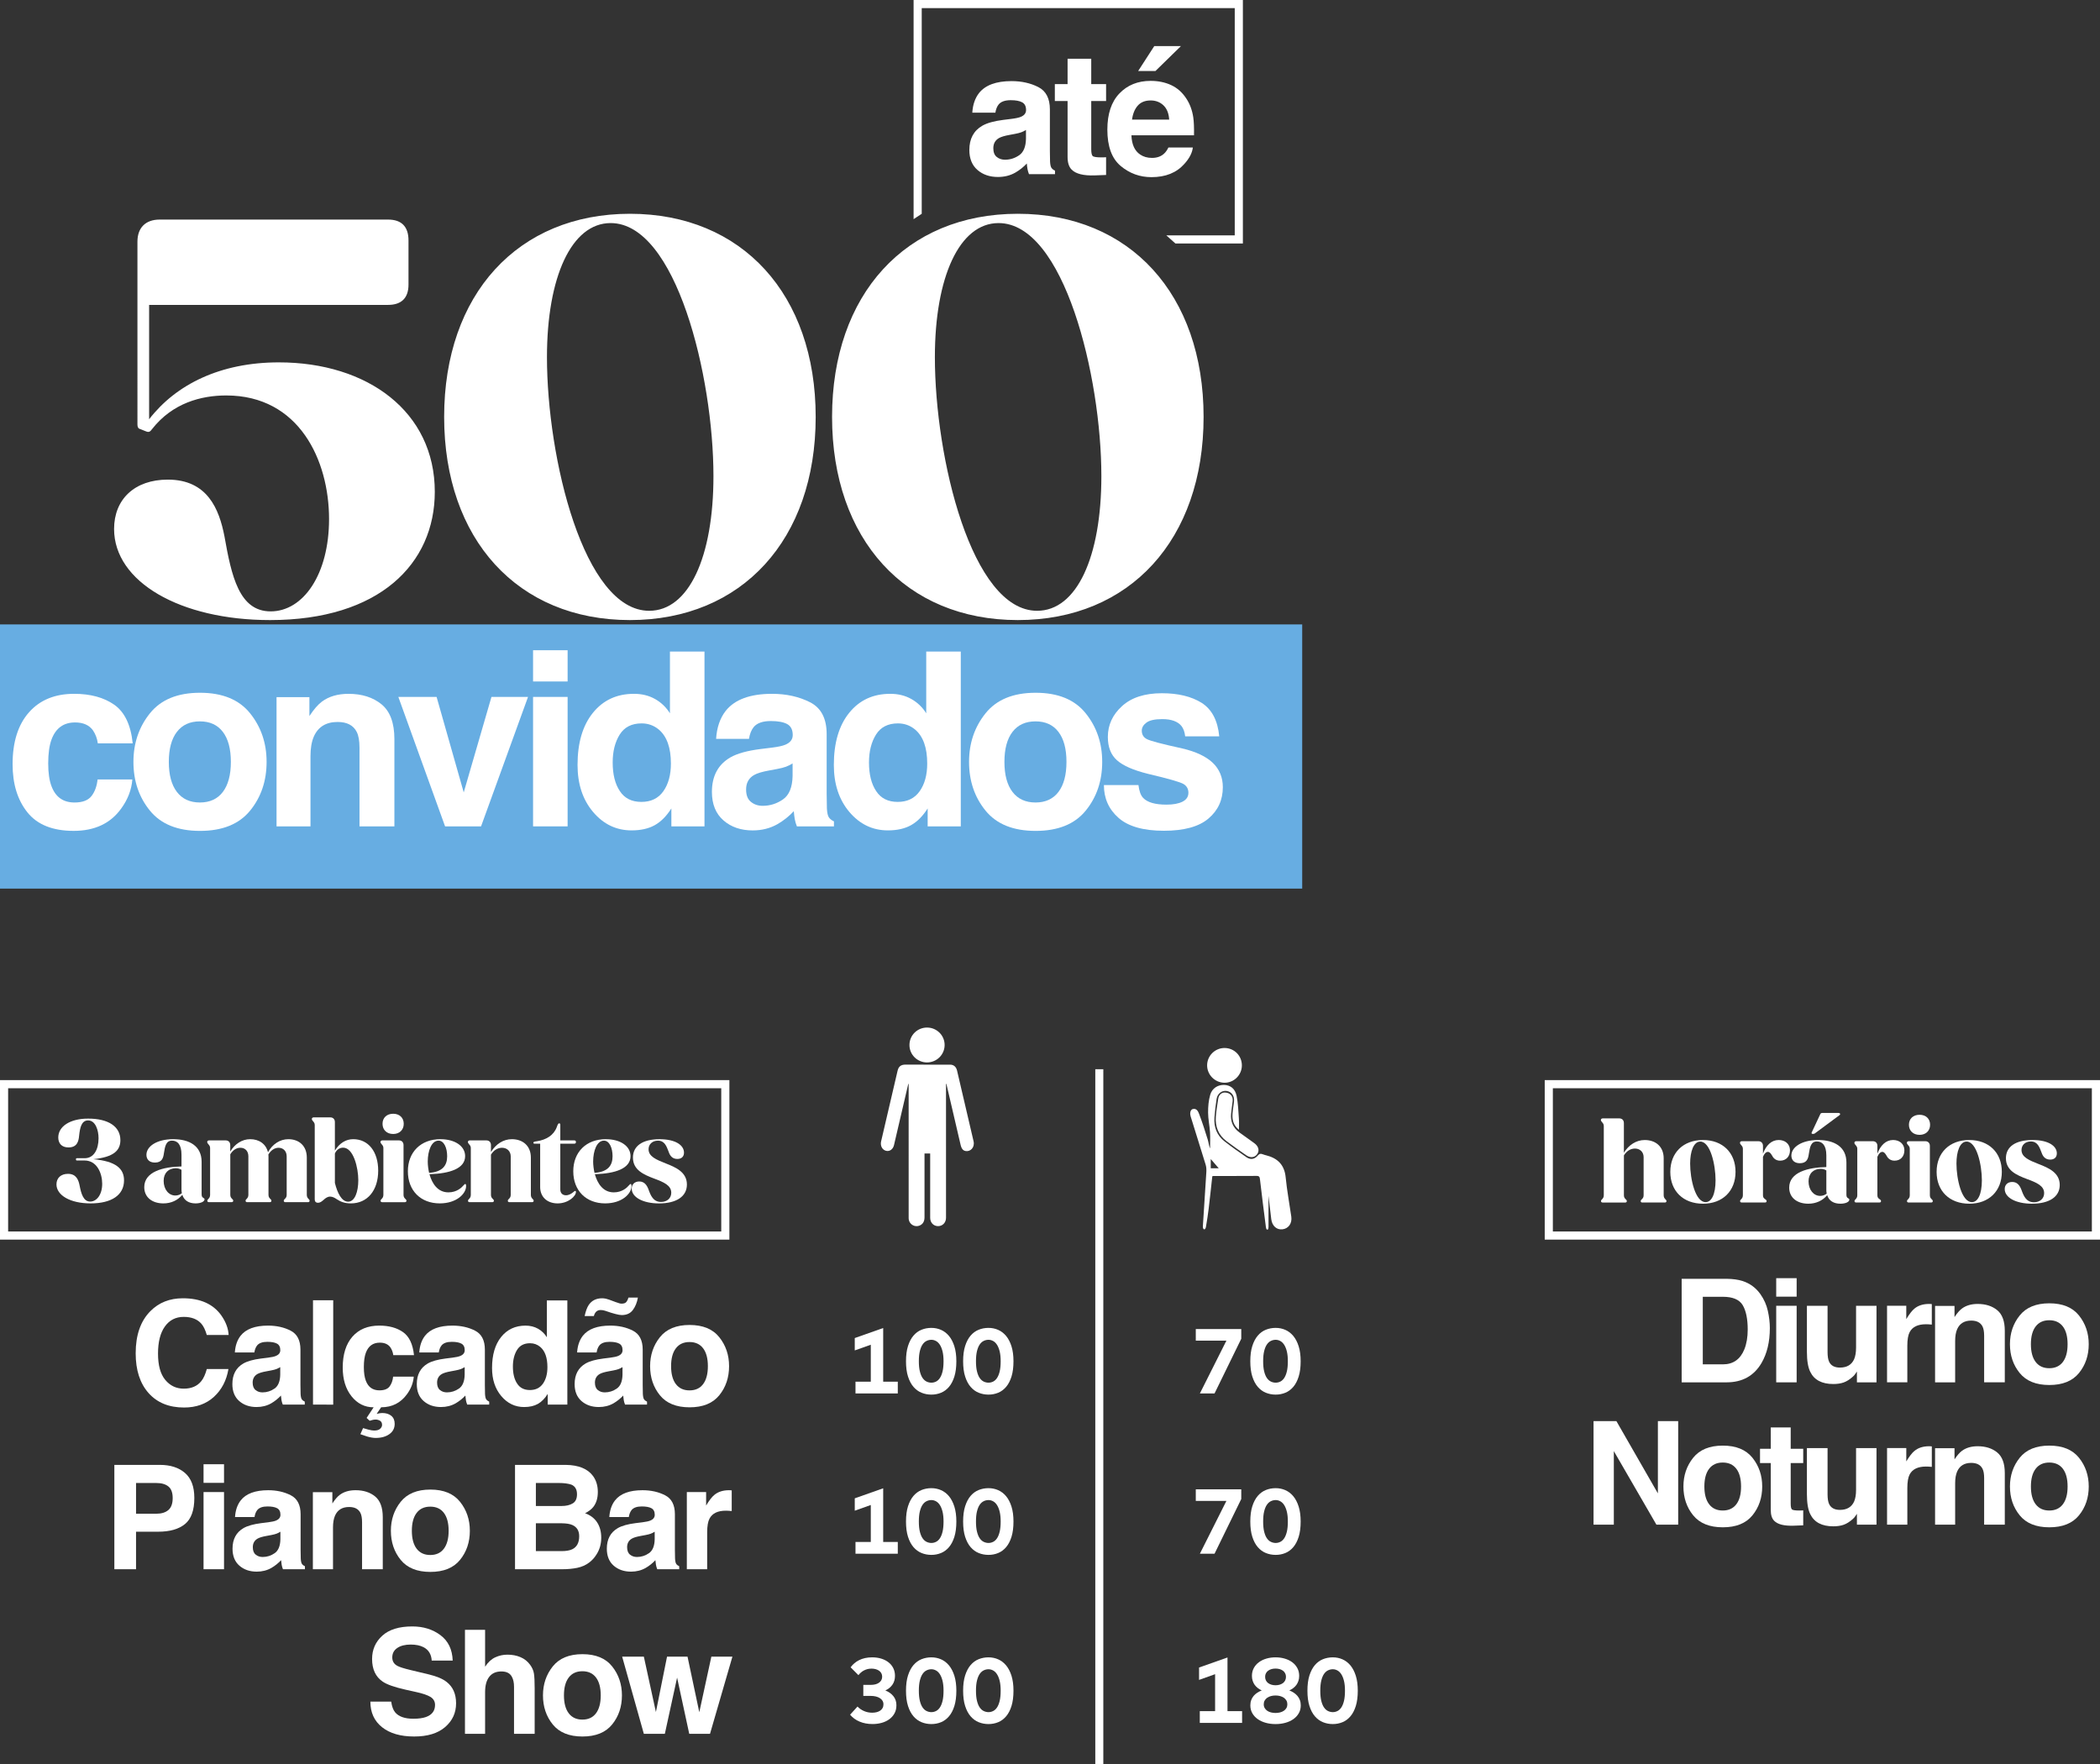
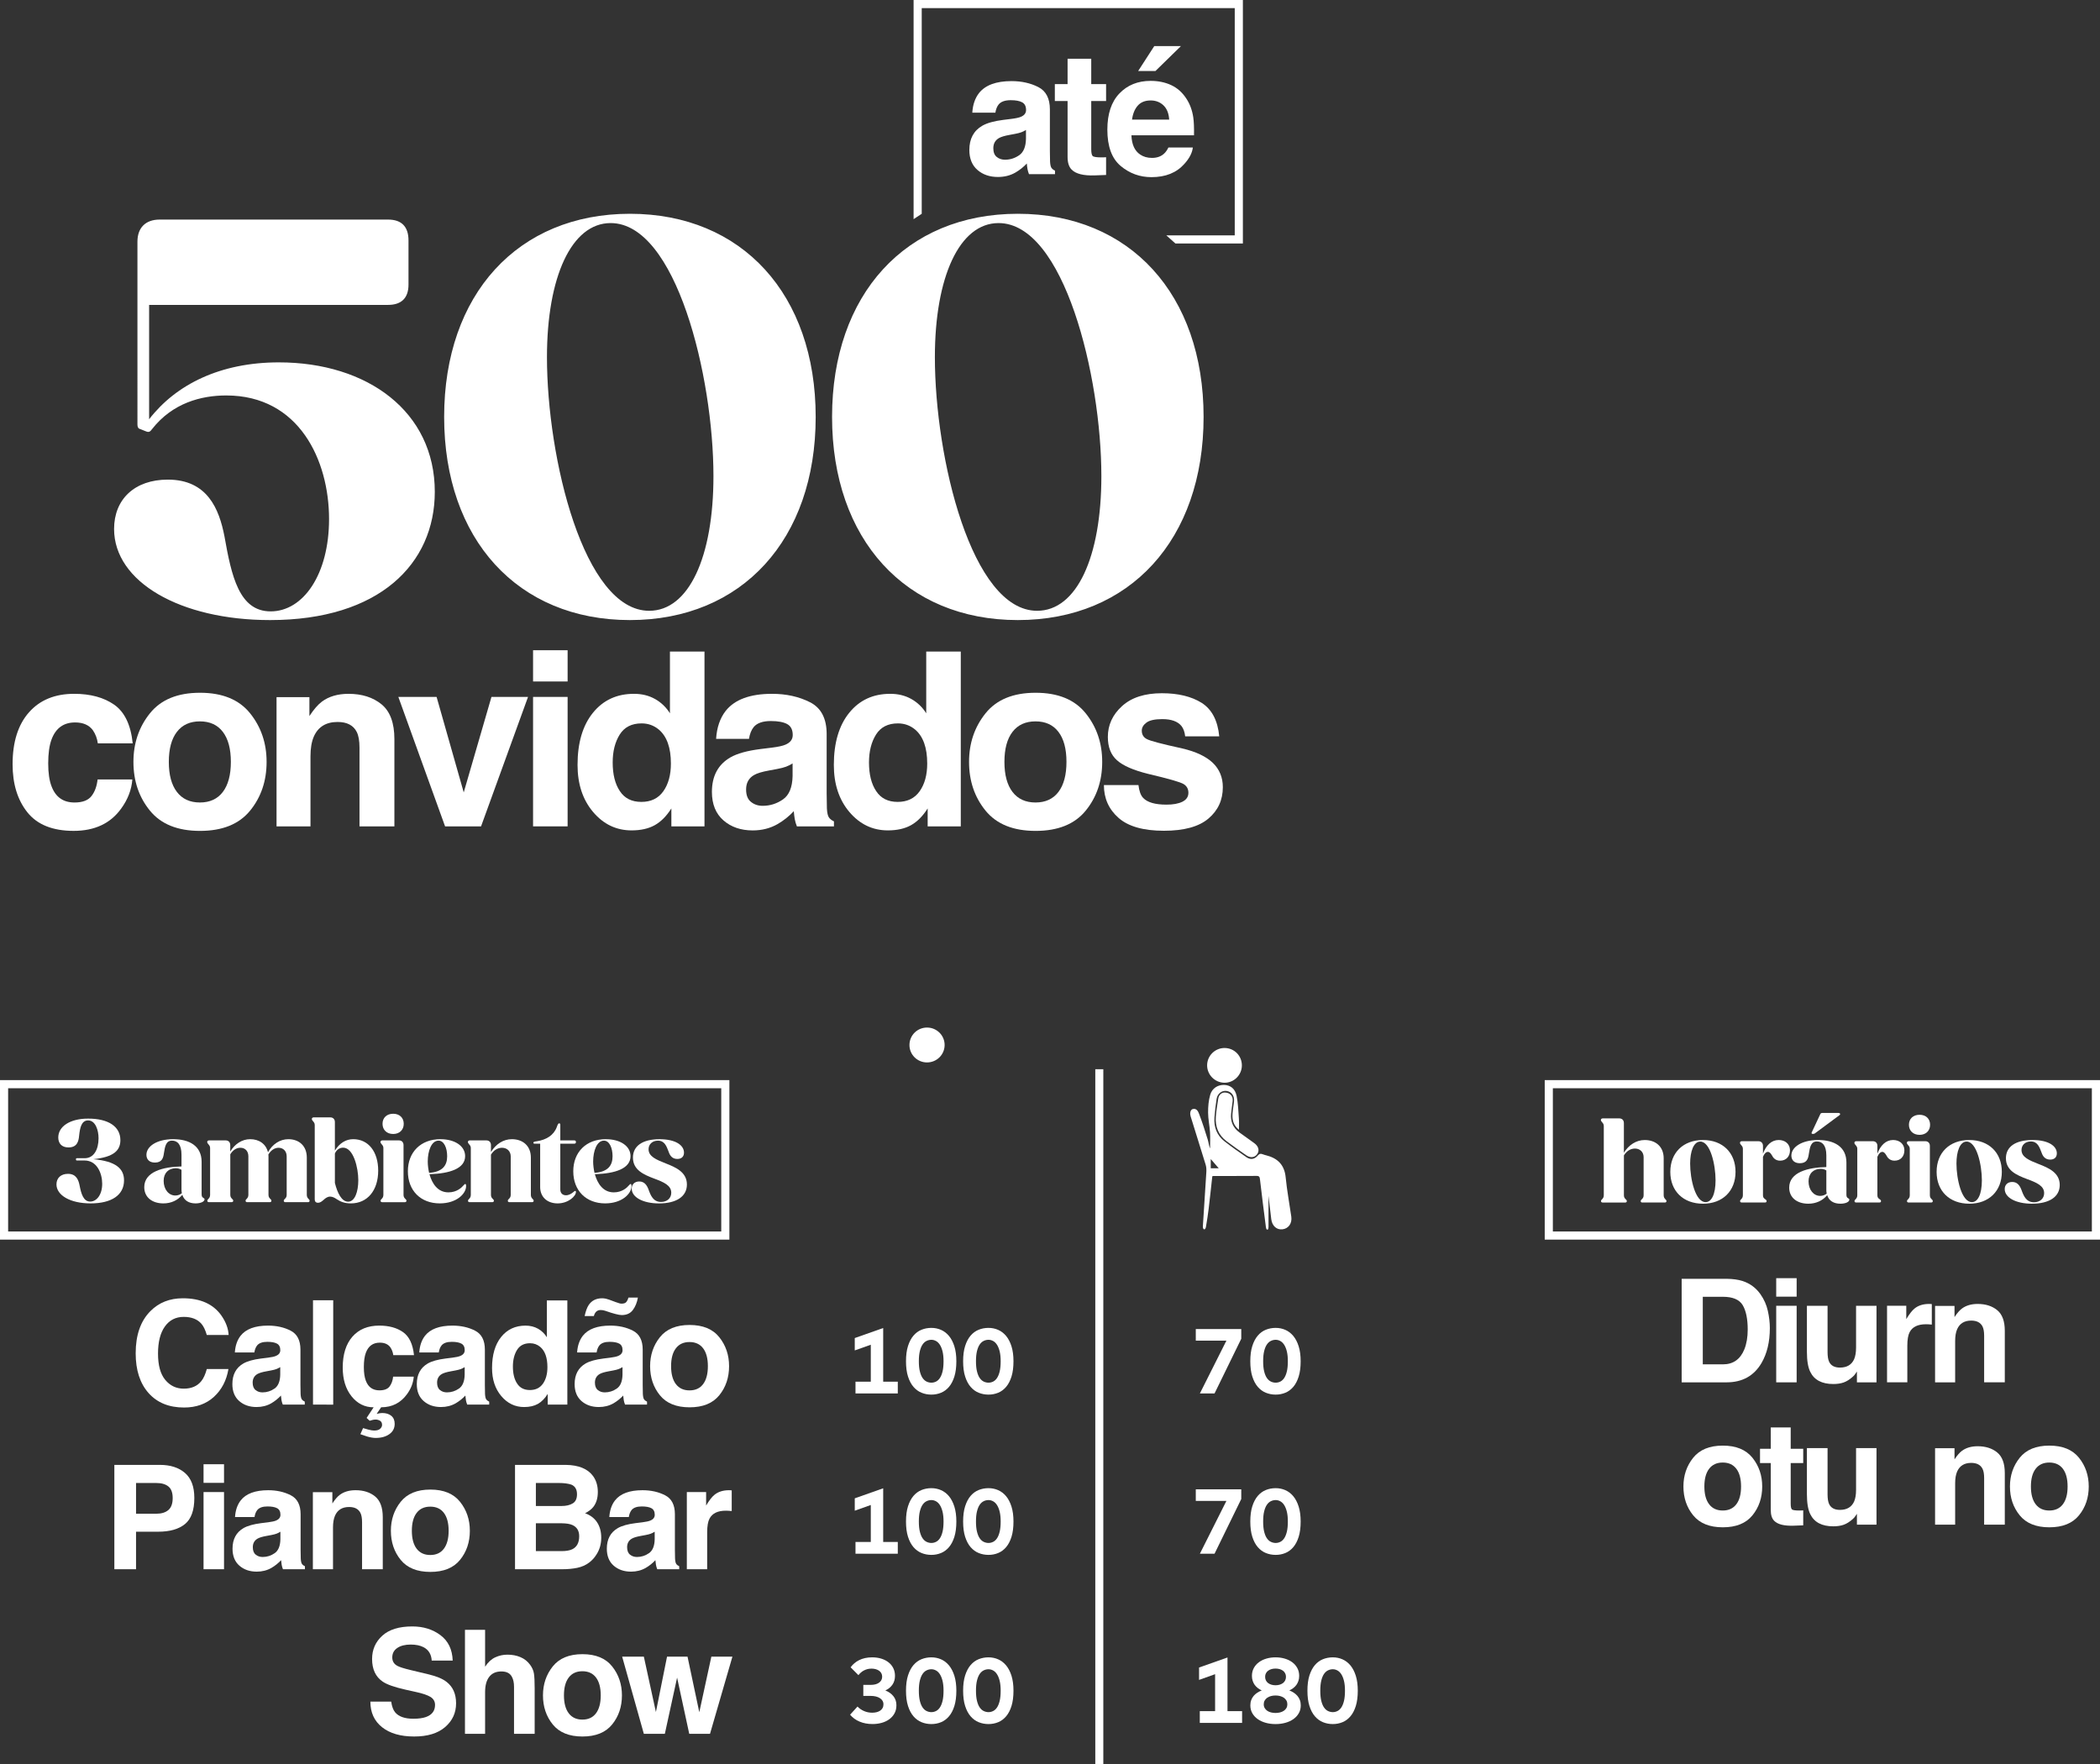
<svg xmlns="http://www.w3.org/2000/svg" version="1.2" baseProfile="tiny" id="Layer_1" x="0px" y="0px" viewBox="0 0 196.262 164.859" overflow="visible" xml:space="preserve">
  <rect x="0" y="0" width="196.262" height="164.859" fill="#333333" stroke="none" />
  <g>
    <g id="Rectangle_1_copiar_3_xA0_Clipping_Path">
-       <rect x="0" y="58.356" fill="#67ADE2" width="121.701" height="24.692" />
-     </g>
+       </g>
    <g>
      <path fill="#FFFFFF" d="M91.494,8.702c0.591-0.748,1.604-1.122,3.042-1.122    c0.936,0,1.768,0.185,2.494,0.553c0.727,0.369,1.09,1.065,1.09,2.088v3.896    c0,0.27,0.005,0.598,0.016,0.982c0.016,0.291,0.06,0.488,0.133,0.592    c0.073,0.104,0.183,0.19,0.329,0.257v0.327h-2.431    c-0.067-0.171-0.114-0.333-0.141-0.483c-0.026-0.151-0.047-0.322-0.062-0.514    c-0.309,0.333-0.664,0.615-1.066,0.849c-0.481,0.275-1.024,0.413-1.631,0.413    c-0.774,0-1.413-0.219-1.917-0.658c-0.505-0.439-0.757-1.061-0.757-1.866    c0-1.044,0.404-1.8,1.215-2.267c0.444-0.254,1.098-0.437,1.96-0.545    l0.761-0.094c0.413-0.052,0.709-0.117,0.887-0.195    c0.318-0.135,0.478-0.345,0.478-0.631c0-0.348-0.121-0.588-0.364-0.721    s-0.6-0.199-1.07-0.199c-0.528,0-0.901,0.13-1.121,0.39    c-0.157,0.192-0.262,0.452-0.313,0.779h-2.156    C90.914,9.791,91.123,9.18,91.494,8.702z M93.156,14.67    c0.209,0.171,0.466,0.257,0.769,0.257c0.48,0,0.924-0.141,1.329-0.421    s0.615-0.792,0.631-1.535v-0.826c-0.141,0.088-0.283,0.16-0.427,0.214    c-0.145,0.055-0.342,0.105-0.592,0.152l-0.502,0.094    c-0.471,0.083-0.808,0.185-1.012,0.304c-0.345,0.203-0.518,0.517-0.518,0.943    C92.835,14.231,92.942,14.504,93.156,14.67z" />
      <path fill="#FFFFFF" d="M103.373,14.693v1.66l-1.059,0.039    c-1.056,0.037-1.777-0.145-2.164-0.545c-0.251-0.254-0.376-0.646-0.376-1.176    V9.442h-1.191v-1.582h1.191V5.492h2.211v2.369h1.388v1.582H101.985v4.487    c0,0.348,0.045,0.565,0.134,0.651c0.089,0.085,0.36,0.128,0.815,0.128    c0.067,0,0.14-0.001,0.216-0.004C103.225,14.703,103.3,14.699,103.373,14.693z" />
      <path fill="#FFFFFF" d="M111.481,13.782c-0.058,0.504-0.321,1.016-0.792,1.535    c-0.731,0.826-1.756,1.239-3.073,1.239c-1.088,0-2.047-0.348-2.878-1.044    c-0.831-0.696-1.247-1.828-1.247-3.396c0-1.47,0.375-2.597,1.126-3.381    c0.75-0.784,1.724-1.177,2.92-1.177c0.711,0,1.352,0.133,1.921,0.397    c0.57,0.265,1.041,0.683,1.412,1.254c0.334,0.504,0.551,1.088,0.65,1.753    c0.058,0.39,0.081,0.951,0.07,1.683h-5.849    c0.031,0.852,0.3,1.449,0.808,1.792c0.308,0.213,0.679,0.32,1.113,0.32    c0.46,0,0.834-0.13,1.121-0.39c0.157-0.14,0.295-0.335,0.416-0.584H111.481z     M109.27,11.18c-0.037-0.587-0.216-1.032-0.537-1.336    c-0.321-0.304-0.721-0.456-1.196-0.456c-0.518,0-0.918,0.161-1.203,0.483    c-0.285,0.322-0.464,0.759-0.537,1.309H109.27z M106.369,6.638l1.506-2.33    h2.493l-2.384,2.33H106.369z" />
      <path fill="#FFFFFF" d="M10.662,49.435c0-2.767,1.911-4.611,5.022-4.611    c3.713,0,4.805,2.767,5.296,5.316c0.655,3.689,1.365,6.998,4.313,6.998    c3.058,0,5.46-3.472,5.46-8.625c0-5.479-2.785-11.554-9.609-11.554    c-2.348,0-5.023,0.705-6.934,3.146c-0.164,0.217-0.273,0.326-0.546,0.217    l-0.546-0.217c-0.218-0.054-0.273-0.217-0.273-0.434V22.583    c0-1.302,0.765-2.062,2.075-2.062h21.347c1.255,0,1.911,0.651,1.911,1.953v4.123    c0,1.248-0.655,1.898-1.911,1.898H13.937v10.687    c2.512-3.255,6.661-5.316,12.121-5.316c8.298,0,14.577,4.611,14.577,12.097    c0,6.727-5.187,11.988-15.396,11.988C16.831,57.951,10.662,54.371,10.662,49.435z" />
      <path fill="#FFFFFF" d="M41.509,38.965c0-11.446,6.879-18.986,17.362-18.986    c10.482,0,17.361,7.54,17.361,18.986S69.353,57.951,58.871,57.951    C48.388,57.951,41.509,50.411,41.509,38.965z M66.678,44.499    c0-9.33-3.494-23.651-9.609-23.651c-3.658,0-5.951,5.045-5.951,12.53    c0,9.439,3.439,23.705,9.554,23.705C64.385,57.083,66.678,52.039,66.678,44.499z" />
      <path fill="#FFFFFF" d="M77.763,38.965c0-11.446,6.879-18.986,17.361-18.986    S112.485,27.52,112.485,38.965s-6.879,18.986-17.361,18.986    S77.763,50.411,77.763,38.965z M102.932,44.499c0-9.33-3.494-23.651-9.609-23.651    c-3.658,0-5.951,5.045-5.951,12.53c0,9.439,3.439,23.705,9.555,23.705    C100.639,57.083,102.932,52.039,102.932,44.499z" />
      <path fill="#FFFFFF" d="M12.403,69.472h-3.262c-0.06-0.451-0.212-0.858-0.458-1.221    c-0.357-0.489-0.912-0.733-1.664-0.733c-1.073,0-1.806,0.529-2.201,1.588    c-0.209,0.562-0.313,1.31-0.313,2.242c0,0.888,0.104,1.602,0.313,2.142    c0.379,1.007,1.095,1.51,2.145,1.51c0.745,0,1.273-0.199,1.586-0.6    c0.312-0.399,0.502-0.917,0.57-1.554h3.25    c-0.074,0.962-0.424,1.872-1.05,2.73c-0.998,1.384-2.477,2.076-4.435,2.076    s-3.4-0.577-4.323-1.731c-0.923-1.155-1.385-2.653-1.385-4.496    c0-2.079,0.51-3.696,1.531-4.851c1.02-1.154,2.428-1.731,4.223-1.731    c1.526,0,2.776,0.341,3.748,1.021C11.649,66.545,12.224,67.748,12.403,69.472z" />
      <path fill="#FFFFFF" d="M23.374,66.664c1.028,1.28,1.542,2.794,1.542,4.54    c0,1.776-0.514,3.295-1.542,4.557s-2.588,1.893-4.681,1.893    s-3.653-0.631-4.681-1.893s-1.542-2.78-1.542-4.557    c0-1.746,0.514-3.26,1.542-4.54s2.588-1.92,4.681-1.92    S22.346,65.383,23.374,66.664z M18.682,67.418c-0.931,0-1.647,0.327-2.15,0.982    c-0.502,0.655-0.754,1.589-0.754,2.803s0.251,2.149,0.754,2.809    c0.503,0.658,1.219,0.987,2.15,0.987s1.646-0.329,2.145-0.987    c0.499-0.659,0.749-1.595,0.749-2.809s-0.25-2.147-0.749-2.803    C20.328,67.746,19.613,67.418,18.682,67.418z" />
      <path fill="#FFFFFF" d="M31.552,67.474c-1.08,0-1.821,0.455-2.223,1.365    c-0.208,0.481-0.312,1.095-0.312,1.843v6.549h-3.172V65.154h3.072v1.766    c0.41-0.622,0.797-1.069,1.162-1.344c0.655-0.488,1.486-0.732,2.491-0.732    c1.258,0,2.288,0.327,3.089,0.982c0.8,0.655,1.201,1.741,1.201,3.258v8.147    h-3.262v-7.359c0-0.637-0.086-1.125-0.257-1.465    C33.027,67.785,32.431,67.474,31.552,67.474z" />
      <path fill="#FFFFFF" d="M37.228,65.132h3.575l2.536,8.924l2.592-8.924h3.418l-4.391,12.099    h-3.362L37.228,65.132z" />
      <path fill="#FFFFFF" d="M53.048,60.77v2.919h-3.229v-2.919H53.048z M53.048,65.132V77.231    h-3.229V65.132H53.048z" />
      <path fill="#FFFFFF" d="M65.84,60.892V77.231h-3.095v-1.677    c-0.454,0.719-0.972,1.24-1.553,1.565s-1.303,0.488-2.167,0.488    c-1.422,0-2.62-0.571-3.591-1.715s-1.458-2.61-1.458-4.401    c0-2.064,0.479-3.688,1.436-4.872c0.957-1.185,2.236-1.776,3.837-1.776    c0.737,0,1.393,0.161,1.966,0.483c0.573,0.321,1.039,0.768,1.396,1.337v-5.771    H65.84z M57.26,71.259c0,1.117,0.224,2.009,0.67,2.675    c0.439,0.674,1.11,1.01,2.011,1.01c0.901,0,1.586-0.333,2.056-0.999    c0.469-0.666,0.704-1.527,0.704-2.586c0-1.479-0.377-2.538-1.129-3.175    c-0.462-0.385-0.998-0.577-1.608-0.577c-0.931,0-1.614,0.35-2.05,1.049    C57.478,69.356,57.26,70.223,57.26,71.259z" />
      <path fill="#FFFFFF" d="M67.818,66.442c0.842-1.065,2.286-1.599,4.335-1.599    c1.333,0,2.517,0.263,3.552,0.788s1.553,1.518,1.553,2.975v5.55    c0,0.385,0.008,0.852,0.022,1.398c0.022,0.415,0.086,0.696,0.19,0.844    c0.104,0.148,0.261,0.271,0.469,0.366v0.467h-3.463    c-0.097-0.244-0.164-0.474-0.201-0.688s-0.066-0.459-0.089-0.732    c-0.439,0.474-0.946,0.877-1.52,1.21c-0.686,0.392-1.46,0.588-2.323,0.588    c-1.103,0-2.013-0.312-2.731-0.938s-1.078-1.512-1.078-2.658    c0-1.487,0.577-2.564,1.731-3.23c0.633-0.362,1.563-0.621,2.793-0.777    L72.142,69.872c0.589-0.074,1.01-0.166,1.263-0.277    c0.454-0.192,0.682-0.492,0.682-0.899c0-0.495-0.174-0.838-0.52-1.026    c-0.347-0.188-0.854-0.283-1.525-0.283c-0.752,0-1.284,0.186-1.597,0.555    c-0.224,0.274-0.373,0.645-0.447,1.11h-3.072    C66.992,67.992,67.29,67.123,67.818,66.442z M70.186,74.944    c0.298,0.244,0.663,0.366,1.095,0.366c0.686,0,1.316-0.199,1.894-0.599    c0.577-0.4,0.877-1.129,0.899-2.187v-1.177    c-0.201,0.126-0.404,0.228-0.608,0.305c-0.205,0.078-0.486,0.15-0.844,0.217    l-0.715,0.133c-0.67,0.119-1.15,0.263-1.441,0.434    c-0.491,0.288-0.737,0.736-0.737,1.343    C69.728,74.319,69.882,74.708,70.186,74.944z" />
      <path fill="#FFFFFF" d="M89.793,60.892V77.231h-3.095v-1.677    c-0.454,0.719-0.972,1.24-1.553,1.565s-1.303,0.488-2.167,0.488    c-1.423,0-2.619-0.571-3.592-1.715c-0.972-1.144-1.457-2.61-1.457-4.401    c0-2.064,0.479-3.688,1.436-4.872c0.956-1.185,2.235-1.776,3.837-1.776    c0.737,0,1.393,0.161,1.966,0.483c0.573,0.321,1.039,0.768,1.396,1.337v-5.771    H89.793z M81.214,71.259c0,1.117,0.224,2.009,0.67,2.675    c0.439,0.674,1.109,1.01,2.011,1.01s1.586-0.333,2.056-0.999    c0.469-0.666,0.704-1.527,0.704-2.586c0-1.479-0.377-2.538-1.129-3.175    c-0.462-0.385-0.998-0.577-1.608-0.577c-0.931,0-1.614,0.35-2.05,1.049    C81.432,69.356,81.214,70.223,81.214,71.259z" />
      <path fill="#FFFFFF" d="M101.468,66.664c1.028,1.28,1.542,2.794,1.542,4.54    c0,1.776-0.514,3.295-1.542,4.557c-1.027,1.262-2.588,1.893-4.68,1.893    c-2.094,0-3.653-0.631-4.681-1.893c-1.028-1.262-1.542-2.78-1.542-4.557    c0-1.746,0.514-3.26,1.542-4.54c1.027-1.28,2.587-1.92,4.681-1.92    C98.88,64.744,100.44,65.383,101.468,66.664z M96.776,67.418    c-0.931,0-1.647,0.327-2.15,0.982s-0.754,1.589-0.754,2.803    s0.251,2.149,0.754,2.809c0.503,0.658,1.22,0.987,2.15,0.987    s1.646-0.329,2.145-0.987c0.499-0.659,0.749-1.595,0.749-2.809    s-0.25-2.147-0.749-2.803S97.707,67.418,96.776,67.418z" />
      <path fill="#FFFFFF" d="M112.305,65.687c0.953,0.606,1.501,1.65,1.643,3.13h-3.184    c-0.045-0.406-0.161-0.729-0.347-0.966c-0.351-0.429-0.946-0.644-1.787-0.644    c-0.693,0-1.187,0.107-1.48,0.322s-0.441,0.466-0.441,0.755    c0,0.362,0.156,0.625,0.47,0.788c0.312,0.17,1.418,0.462,3.317,0.877    c1.266,0.296,2.216,0.743,2.849,1.343c0.626,0.606,0.938,1.365,0.938,2.275    c0,1.198-0.449,2.178-1.347,2.936c-0.897,0.759-2.284,1.138-4.161,1.138    c-1.914,0-3.327-0.401-4.239-1.204s-1.368-1.826-1.368-3.069h3.229    c0.066,0.562,0.212,0.962,0.436,1.199c0.395,0.422,1.124,0.633,2.189,0.633    c0.626,0,1.123-0.093,1.491-0.277c0.369-0.186,0.553-0.463,0.553-0.833    c0-0.355-0.148-0.625-0.446-0.811c-0.298-0.185-1.404-0.503-3.318-0.954    c-1.378-0.341-2.35-0.766-2.915-1.276c-0.566-0.503-0.85-1.229-0.85-2.176    c0-1.117,0.441-2.077,1.324-2.88c0.883-0.804,2.124-1.205,3.726-1.205    C110.104,64.788,111.344,65.087,112.305,65.687z" />
    </g>
    <polygon fill="#FFFFFF" points="116.157,22.758 109.854,22.758 109.004,21.998 115.397,21.998    115.397,0.76 86.143,0.76 86.143,19.979 85.383,20.482 85.383,0 116.157,0  " />
    <g>
      <path fill="#FFFFFF" d="M5.277,110.689c0-0.6,0.42-0.984,1.077-0.984    c0.771,0,0.986,0.565,1.089,1.109c0.147,0.747,0.351,1.483,0.986,1.483    c0.601,0,1.122-0.634,1.122-1.665c0-0.974-0.487-2.174-1.644-2.174H7.182    c-0.046,0-0.08-0.033-0.08-0.079v-0.067c0-0.046,0.034-0.068,0.08-0.068H7.918    c0.851,0,1.293-0.815,1.293-1.868c0-0.736-0.284-1.665-0.976-1.665    c-0.623,0-0.76,0.68-0.839,1.416c-0.045,0.543-0.192,1.109-0.997,1.109    c-0.636,0-0.953-0.384-0.953-0.928c0-1.03,1.089-1.766,2.789-1.766    c1.905,0,3.016,0.747,3.016,2.015c0,0.962-0.623,1.585-2.528,1.777    c2.109,0.192,2.869,0.883,2.869,1.981c0,1.37-1.157,2.151-3.118,2.151    C6.524,112.467,5.277,111.686,5.277,110.689z" />
      <path fill="#FFFFFF" d="M13.482,110.95c0-1.449,1.769-1.902,3.48-1.936v-1.099    c0-0.974-0.397-1.313-0.885-1.313c-0.556,0-0.657,0.509-0.76,1.188    c-0.057,0.431-0.181,0.861-0.839,0.861c-0.532,0-0.793-0.306-0.793-0.725    c0-0.781,0.952-1.46,2.505-1.46c1.508,0,2.653,0.634,2.653,2.117v3.034    c0,0.215,0.067,0.283,0.17,0.34c0.068,0.034,0.102,0.068,0.102,0.136    c0,0.192-0.328,0.374-0.839,0.374c-0.635,0-1.077-0.283-1.235-0.804    c-0.42,0.509-1.043,0.804-1.769,0.804    C14.208,112.467,13.482,111.889,13.482,110.95z M16.384,111.731    c0.227,0,0.453-0.079,0.611-0.215c-0.022-0.103-0.033-0.227-0.033-0.352v-1.834    c-0.147-0.091-0.317-0.147-0.533-0.147c-0.669,0-1.134,0.431-1.134,1.178    C15.295,111.176,15.783,111.731,16.384,111.731z" />
      <path fill="#FFFFFF" d="M19.375,112.218c0-0.068,0.045-0.125,0.102-0.17    c0.08-0.091,0.159-0.182,0.159-0.374v-4.382c0-0.17-0.079-0.26-0.159-0.351    c-0.067-0.079-0.113-0.136-0.113-0.215c0-0.091,0.08-0.147,0.17-0.147h1.554    c0.261,0,0.431,0.17,0.431,0.442v0.6c0.42-0.702,1.1-1.155,1.859-1.155    c0.828,0,1.474,0.43,1.667,1.222c0.408-0.747,1.11-1.222,1.904-1.222    c0.986,0,1.724,0.611,1.724,1.72v3.487c0,0.192,0.079,0.283,0.158,0.374    c0.057,0.045,0.103,0.102,0.103,0.17c0,0.09-0.057,0.136-0.147,0.136h-2.12    c-0.091,0-0.147-0.046-0.147-0.136c0-0.068,0.045-0.125,0.102-0.17    c0.091-0.091,0.17-0.182,0.17-0.374v-3.601c0-0.498-0.328-0.804-0.759-0.804    c-0.386,0-0.726,0.249-0.953,0.634c0.012,0.091,0.012,0.182,0.012,0.283v3.487    c0,0.192,0.079,0.283,0.17,0.374c0.057,0.045,0.103,0.102,0.103,0.17    c0,0.09-0.057,0.136-0.147,0.136h-2.12c-0.091,0-0.147-0.046-0.147-0.136    c0-0.068,0.045-0.125,0.102-0.17c0.08-0.091,0.159-0.182,0.159-0.374v-3.601    c0-0.498-0.307-0.804-0.748-0.804c-0.386,0-0.715,0.238-0.941,0.611v3.793    c0,0.192,0.079,0.283,0.17,0.374c0.057,0.045,0.103,0.102,0.103,0.17    c0,0.09-0.057,0.136-0.147,0.136h-2.12    C19.431,112.354,19.375,112.308,19.375,112.218z" />
      <path fill="#FFFFFF" d="M31.501,112.093c-0.204-0.136-0.407-0.261-0.646-0.261    c-0.25,0-0.442,0.147-0.612,0.306c-0.17,0.147-0.329,0.272-0.521,0.272    c-0.193,0-0.307-0.113-0.307-0.306v-6.963c0-0.17-0.079-0.261-0.158-0.351    c-0.068-0.08-0.113-0.136-0.113-0.215c0-0.09,0.079-0.147,0.17-0.147h1.553    c0.261,0,0.431,0.17,0.431,0.441v2.661c0.432-0.69,1.021-1.064,1.713-1.064    c1.417,0,2.335,1.166,2.335,2.943c0,1.846-1.009,3.058-2.551,3.058    C32.16,112.467,31.786,112.275,31.501,112.093z M32.534,112.308    c0.623,0,0.952-0.917,0.952-2.015c0-1.155-0.453-3.034-1.417-3.034    c-0.34,0-0.612,0.192-0.771,0.543v2.751    C31.525,111.47,31.921,112.308,32.534,112.308z" />
      <path fill="#FFFFFF" d="M35.569,112.218c0-0.068,0.045-0.125,0.102-0.17    c0.08-0.091,0.159-0.182,0.159-0.374v-4.382c0-0.17-0.079-0.26-0.159-0.351    c-0.067-0.079-0.113-0.136-0.113-0.215c0-0.091,0.08-0.147,0.17-0.147h1.554    c0.261,0,0.431,0.17,0.431,0.442v4.653c0,0.192,0.079,0.283,0.17,0.374    c0.057,0.045,0.103,0.102,0.103,0.17c0,0.09-0.057,0.136-0.147,0.136h-2.12    C35.625,112.354,35.569,112.308,35.569,112.218z M35.75,105.029    c0-0.566,0.396-0.94,0.997-0.94c0.59,0,0.986,0.374,0.986,0.94    c0,0.566-0.396,0.951-0.986,0.951C36.147,105.98,35.75,105.595,35.75,105.029z" />
      <path fill="#FFFFFF" d="M38.119,109.466c0-1.8,1.213-3,3.038-3    c1.36,0,2.313,0.645,2.313,1.584c0,1.166-1.44,1.631-3.334,1.688    c0.25,0.894,0.783,1.698,1.77,1.698c0.782,0,1.235-0.442,1.417-0.657    c0.079-0.091,0.113-0.124,0.158-0.124c0.046,0,0.08,0.045,0.08,0.192    c0,0.713-0.885,1.619-2.461,1.619C39.321,112.467,38.119,111.278,38.119,109.466z     M40.103,109.614c1.258-0.091,1.688-0.69,1.688-1.551    c0-0.804-0.306-1.46-0.805-1.46c-0.657,0-1.009,0.939-1.009,1.958    C39.978,108.889,40.023,109.252,40.103,109.614z" />
      <path fill="#FFFFFF" d="M43.74,112.218c0-0.068,0.045-0.125,0.102-0.17    c0.08-0.091,0.159-0.182,0.159-0.374v-4.382c0-0.17-0.079-0.26-0.159-0.351    c-0.067-0.079-0.113-0.136-0.113-0.215c0-0.091,0.08-0.147,0.17-0.147h1.554    c0.261,0,0.431,0.17,0.431,0.442v0.645c0.453-0.736,1.156-1.2,1.95-1.2    c1.031,0,1.78,0.623,1.78,1.72v3.487c0,0.192,0.079,0.283,0.158,0.374    c0.057,0.045,0.103,0.102,0.103,0.17c0,0.09-0.057,0.136-0.147,0.136H47.606    c-0.091,0-0.147-0.046-0.147-0.136c0-0.068,0.045-0.125,0.102-0.17    c0.091-0.091,0.17-0.182,0.17-0.374v-3.601c0-0.476-0.34-0.804-0.815-0.804    c-0.42,0-0.794,0.249-1.032,0.646v3.759c0,0.192,0.079,0.283,0.17,0.374    c0.057,0.045,0.103,0.102,0.103,0.17c0,0.09-0.057,0.136-0.147,0.136H43.887    C43.796,112.354,43.74,112.308,43.74,112.218z" />
      <path fill="#FFFFFF" d="M50.483,110.939v-4.054h-0.544c-0.046,0-0.091-0.034-0.091-0.09    c0-0.079,0.091-0.102,0.329-0.136c0.873-0.136,1.575-0.555,1.859-1.325    c0.09-0.249,0.136-0.351,0.227-0.351c0.067,0,0.102,0.057,0.102,0.125v1.472    h1.315c0.102,0,0.147,0.068,0.147,0.147c0,0.102-0.046,0.158-0.147,0.158h-1.315    v4.279c0,0.34,0.204,0.544,0.533,0.544c0.271,0,0.521-0.158,0.669-0.283    c0.102-0.091,0.147-0.124,0.192-0.124c0.046,0,0.068,0.033,0.068,0.09    c0,0.408-0.726,1.076-1.712,1.076S50.483,111.856,50.483,110.939z" />
      <path fill="#FFFFFF" d="M53.577,109.466c0-1.8,1.213-3,3.038-3    c1.36,0,2.313,0.645,2.313,1.584c0,1.166-1.44,1.631-3.334,1.688    c0.25,0.894,0.783,1.698,1.77,1.698c0.782,0,1.235-0.442,1.417-0.657    c0.079-0.091,0.113-0.124,0.158-0.124c0.046,0,0.08,0.045,0.08,0.192    c0,0.713-0.885,1.619-2.461,1.619C54.779,112.467,53.577,111.278,53.577,109.466z     M55.561,109.614c1.258-0.091,1.688-0.69,1.688-1.551    c0-0.804-0.306-1.46-0.805-1.46c-0.657,0-1.009,0.939-1.009,1.958    C55.436,108.889,55.481,109.252,55.561,109.614z" />
      <path fill="#FFFFFF" d="M59.039,111.086c0-0.407,0.284-0.668,0.703-0.668    c0.487,0,0.715,0.352,0.862,0.736c0.203,0.565,0.441,1.178,1.179,1.178    c0.533,0,0.952-0.329,0.952-0.861c0-0.679-0.68-0.984-1.599-1.324    c-0.952-0.362-1.983-0.793-1.983-1.959c0-1.075,0.872-1.72,2.494-1.72    c1.496,0,2.278,0.566,2.278,1.256c0,0.385-0.249,0.589-0.623,0.589    c-0.477,0-0.692-0.317-0.806-0.657c-0.204-0.543-0.385-1.052-1.009-1.052    c-0.521,0-0.873,0.339-0.873,0.803c0,0.68,0.726,0.974,1.61,1.325    c0.93,0.362,1.973,0.814,1.973,1.97c0,1.109-0.964,1.767-2.619,1.767    C60.105,112.467,59.039,111.901,59.039,111.086z" />
      <path fill="#FFFFFF" d="M19.996,130.545c-0.729,0.666-1.661,0.999-2.796,0.999    c-1.405,0-2.51-0.45-3.313-1.35c-0.804-0.904-1.206-2.144-1.206-3.719    c0-1.702,0.457-3.015,1.372-3.937c0.795-0.803,1.807-1.204,3.034-1.204    c1.644,0,2.845,0.538,3.604,1.614c0.42,0.604,0.646,1.211,0.677,1.819h-2.041    c-0.133-0.467-0.303-0.82-0.511-1.059c-0.371-0.423-0.921-0.635-1.649-0.635    c-0.742,0-1.328,0.299-1.756,0.896c-0.429,0.598-0.643,1.443-0.643,2.537    s0.226,1.913,0.679,2.458s1.028,0.817,1.727,0.817    c0.715,0,1.261-0.233,1.637-0.701c0.207-0.252,0.379-0.629,0.517-1.132h2.021    C21.17,129.015,20.72,129.879,19.996,130.545z" />
      <path fill="#FFFFFF" d="M22.481,124.842c0.499-0.635,1.355-0.953,2.57-0.953    c0.791,0,1.493,0.157,2.107,0.47c0.614,0.313,0.921,0.904,0.921,1.773v3.309    c0,0.229,0.005,0.507,0.014,0.833c0.013,0.247,0.051,0.415,0.112,0.503    c0.062,0.089,0.154,0.161,0.278,0.219v0.277h-2.054    c-0.058-0.146-0.098-0.282-0.12-0.41c-0.021-0.128-0.039-0.273-0.053-0.437    c-0.261,0.282-0.561,0.522-0.901,0.722c-0.406,0.233-0.865,0.351-1.378,0.351    c-0.653,0-1.193-0.187-1.62-0.56c-0.426-0.373-0.64-0.9-0.64-1.584    c0-0.887,0.343-1.529,1.027-1.926c0.375-0.216,0.928-0.37,1.656-0.463    l0.643-0.08c0.35-0.044,0.599-0.099,0.749-0.165    c0.27-0.114,0.404-0.293,0.404-0.536c0-0.295-0.103-0.499-0.308-0.611    c-0.206-0.113-0.507-0.169-0.905-0.169c-0.446,0-0.762,0.11-0.947,0.331    c-0.133,0.163-0.221,0.384-0.265,0.661h-1.822    C21.991,125.766,22.167,125.249,22.481,124.842z M23.885,129.911    c0.177,0.146,0.394,0.218,0.649,0.218c0.406,0,0.78-0.119,1.123-0.357    s0.521-0.672,0.533-1.303v-0.701c-0.119,0.074-0.239,0.135-0.36,0.182    c-0.122,0.046-0.289,0.089-0.501,0.129l-0.424,0.079    c-0.397,0.071-0.683,0.157-0.854,0.258c-0.292,0.173-0.438,0.439-0.438,0.801    C23.614,129.538,23.705,129.769,23.885,129.911z" />
      <path fill="#FFFFFF" d="M29.253,121.521h1.889v9.752H29.253V121.521z" />
      <path fill="#FFFFFF" d="M34.966,133.695c0.265,0,0.454-0.057,0.569-0.169    s0.173-0.23,0.173-0.354c0-0.186-0.064-0.315-0.192-0.391    c-0.129-0.075-0.266-0.112-0.411-0.112c-0.084,0-0.17,0.01-0.259,0.029    c-0.088,0.021-0.188,0.048-0.298,0.083l-0.285-0.265l0.656-0.992    c-0.83,0-1.52-0.345-2.067-1.032c-0.548-0.688-0.821-1.581-0.821-2.68    c0-1.239,0.303-2.203,0.907-2.892c0.605-0.688,1.44-1.032,2.505-1.032    c0.905,0,1.646,0.203,2.224,0.609c0.576,0.405,0.917,1.122,1.023,2.15h-1.935    c-0.036-0.27-0.126-0.512-0.272-0.729c-0.212-0.291-0.541-0.437-0.987-0.437    c-0.636,0-1.071,0.315-1.305,0.946c-0.124,0.335-0.186,0.78-0.186,1.337    c0,0.529,0.062,0.954,0.186,1.276c0.225,0.6,0.649,0.899,1.271,0.899    c0.442,0,0.756-0.118,0.941-0.356s0.298-0.547,0.338-0.927h1.928    c-0.044,0.573-0.251,1.116-0.622,1.628c-0.593,0.824-1.4,1.237-2.426,1.237    l-0.417,0.615c0.146-0.031,0.249-0.052,0.312-0.063    c0.062-0.011,0.128-0.017,0.198-0.017c0.358,0,0.643,0.088,0.855,0.262    c0.212,0.174,0.317,0.425,0.317,0.751c0,0.406-0.165,0.727-0.497,0.963    c-0.331,0.235-0.757,0.354-1.278,0.354c-0.226,0-0.497-0.046-0.815-0.139    c-0.146-0.044-0.351-0.115-0.616-0.212l0.252-0.568    c0.252,0.074,0.424,0.123,0.517,0.146    C34.661,133.669,34.833,133.695,34.966,133.695z" />
      <path fill="#FFFFFF" d="M39.717,124.842c0.499-0.635,1.355-0.953,2.57-0.953    c0.791,0,1.493,0.157,2.107,0.47c0.614,0.313,0.921,0.904,0.921,1.773v3.309    c0,0.229,0.005,0.507,0.014,0.833c0.013,0.247,0.051,0.415,0.112,0.503    c0.062,0.089,0.154,0.161,0.278,0.219v0.277h-2.054    c-0.058-0.146-0.098-0.282-0.12-0.41c-0.021-0.128-0.039-0.273-0.053-0.437    c-0.261,0.282-0.561,0.522-0.901,0.722c-0.406,0.233-0.865,0.351-1.378,0.351    c-0.653,0-1.193-0.187-1.62-0.56c-0.426-0.373-0.64-0.9-0.64-1.584    c0-0.887,0.343-1.529,1.027-1.926c0.375-0.216,0.928-0.37,1.656-0.463    l0.643-0.08c0.35-0.044,0.599-0.099,0.749-0.165    c0.27-0.114,0.404-0.293,0.404-0.536c0-0.295-0.103-0.499-0.308-0.611    c-0.206-0.113-0.507-0.169-0.905-0.169c-0.446,0-0.762,0.11-0.947,0.331    c-0.133,0.163-0.221,0.384-0.265,0.661h-1.822    C39.227,125.766,39.403,125.249,39.717,124.842z M41.122,129.911    c0.177,0.146,0.394,0.218,0.649,0.218c0.406,0,0.78-0.119,1.123-0.357    s0.521-0.672,0.533-1.303v-0.701c-0.119,0.074-0.239,0.135-0.36,0.182    c-0.122,0.046-0.289,0.089-0.501,0.129l-0.424,0.079    c-0.397,0.071-0.683,0.157-0.854,0.258c-0.292,0.173-0.438,0.439-0.438,0.801    C40.85,129.538,40.941,129.769,41.122,129.911z" />
      <path fill="#FFFFFF" d="M53.023,121.534v9.739h-1.835v-0.999    c-0.27,0.428-0.576,0.739-0.921,0.934c-0.345,0.193-0.773,0.291-1.286,0.291    c-0.844,0-1.554-0.341-2.13-1.022s-0.865-1.556-0.865-2.623    c0-1.231,0.284-2.199,0.852-2.905c0.568-0.705,1.326-1.059,2.276-1.059    c0.438,0,0.826,0.097,1.166,0.288c0.341,0.192,0.616,0.458,0.828,0.797v-3.44    H53.023z M47.934,127.713c0,0.666,0.133,1.198,0.397,1.595    c0.261,0.401,0.658,0.603,1.193,0.603c0.534,0,0.94-0.199,1.219-0.596    c0.278-0.397,0.418-0.911,0.418-1.542c0-0.882-0.224-1.513-0.67-1.892    c-0.273-0.229-0.592-0.345-0.954-0.345c-0.552,0-0.957,0.209-1.216,0.626    C48.064,126.579,47.934,127.096,47.934,127.713z" />
      <path fill="#FFFFFF" d="M54.468,124.842c0.499-0.635,1.355-0.953,2.57-0.953    c0.791,0,1.493,0.157,2.107,0.47c0.614,0.313,0.921,0.904,0.921,1.773v3.309    c0,0.229,0.005,0.507,0.014,0.833c0.013,0.247,0.051,0.415,0.112,0.503    c0.062,0.089,0.154,0.161,0.278,0.219v0.277h-2.054    c-0.058-0.146-0.098-0.282-0.12-0.41c-0.021-0.128-0.039-0.273-0.053-0.437    c-0.261,0.282-0.561,0.522-0.901,0.722c-0.406,0.233-0.865,0.351-1.378,0.351    c-0.653,0-1.193-0.187-1.62-0.56c-0.426-0.373-0.64-0.9-0.64-1.584    c0-0.887,0.343-1.529,1.027-1.926c0.375-0.216,0.928-0.37,1.656-0.463    l0.643-0.08c0.35-0.044,0.599-0.099,0.749-0.165    c0.27-0.114,0.404-0.293,0.404-0.536c0-0.295-0.103-0.499-0.308-0.611    c-0.206-0.113-0.507-0.169-0.905-0.169c-0.446,0-0.762,0.11-0.947,0.331    c-0.133,0.163-0.221,0.384-0.265,0.661h-1.822    C53.978,125.766,54.154,125.249,54.468,124.842z M58.106,122.904    c-0.138,0-0.332-0.033-0.583-0.1c-0.146-0.035-0.285-0.074-0.418-0.119    l-0.536-0.179c-0.075-0.026-0.148-0.045-0.219-0.056    c-0.071-0.011-0.142-0.017-0.213-0.017c-0.167,0-0.305,0.049-0.41,0.146    c-0.106,0.102-0.182,0.24-0.226,0.417h-0.861    c0.097-0.454,0.223-0.799,0.378-1.032c0.282-0.419,0.702-0.629,1.259-0.629    c0.119,0,0.236,0.014,0.352,0.04c0.114,0.026,0.212,0.055,0.291,0.086    l0.623,0.231c0.186,0.062,0.307,0.102,0.364,0.119s0.121,0.026,0.192,0.026    c0.212,0,0.361-0.056,0.447-0.169c0.086-0.112,0.149-0.245,0.188-0.4h0.882    c-0.08,0.464-0.238,0.852-0.474,1.165    C58.907,122.748,58.561,122.904,58.106,122.904z M55.873,129.911    c0.177,0.146,0.394,0.218,0.649,0.218c0.406,0,0.78-0.119,1.123-0.357    s0.521-0.672,0.533-1.303v-0.701c-0.119,0.074-0.239,0.135-0.36,0.182    c-0.122,0.046-0.289,0.089-0.501,0.129l-0.424,0.079    c-0.397,0.071-0.683,0.157-0.854,0.258c-0.292,0.173-0.438,0.439-0.438,0.801    C55.601,129.538,55.692,129.769,55.873,129.911z" />
      <path fill="#FFFFFF" d="M67.224,124.974c0.609,0.764,0.914,1.666,0.914,2.706    c0,1.059-0.305,1.965-0.914,2.717s-1.535,1.128-2.776,1.128    s-2.167-0.376-2.776-1.128s-0.914-1.658-0.914-2.717    c0-1.04,0.305-1.942,0.914-2.706c0.609-0.763,1.535-1.145,2.776-1.145    S66.615,124.212,67.224,124.974z M64.441,125.424c-0.552,0-0.977,0.195-1.275,0.586    c-0.298,0.39-0.447,0.947-0.447,1.67c0,0.724,0.149,1.282,0.447,1.675    c0.299,0.393,0.724,0.588,1.275,0.588c0.553,0,0.977-0.195,1.272-0.588    s0.444-0.951,0.444-1.675c0-0.723-0.148-1.28-0.444-1.67    C65.417,125.62,64.994,125.424,64.441,125.424z" />
      <path fill="#FFFFFF" d="M14.788,143.15h-2.074v3.507h-2.027v-9.752h4.254    c0.98,0,1.763,0.251,2.346,0.754s0.875,1.281,0.875,2.336    c0,1.15-0.292,1.965-0.875,2.441C16.703,142.912,15.87,143.15,14.788,143.15z     M15.742,141.119c0.265-0.233,0.397-0.604,0.397-1.111    c0-0.507-0.134-0.869-0.4-1.085c-0.268-0.216-0.642-0.324-1.123-0.324h-1.902    v2.871h1.902C15.097,141.469,15.472,141.353,15.742,141.119z" />
      <path fill="#FFFFFF" d="M20.937,136.845v1.74h-1.914v-1.74H20.937z M20.937,139.445v7.212    h-1.914v-7.212H20.937z" />
      <path fill="#FFFFFF" d="M22.496,140.226c0.499-0.636,1.355-0.953,2.57-0.953    c0.791,0,1.493,0.157,2.107,0.47c0.614,0.313,0.921,0.904,0.921,1.773v3.308    c0,0.229,0.005,0.508,0.014,0.834c0.013,0.247,0.051,0.415,0.112,0.503    s0.154,0.161,0.278,0.218v0.278h-2.054c-0.058-0.146-0.098-0.282-0.12-0.41    c-0.021-0.128-0.039-0.273-0.053-0.437c-0.261,0.282-0.561,0.522-0.901,0.721    c-0.406,0.234-0.865,0.351-1.378,0.351c-0.653,0-1.193-0.187-1.62-0.559    c-0.426-0.373-0.64-0.901-0.64-1.585c0-0.887,0.343-1.528,1.027-1.925    c0.375-0.217,0.928-0.371,1.656-0.464l0.643-0.079    c0.35-0.044,0.599-0.099,0.749-0.165c0.27-0.115,0.404-0.294,0.404-0.536    c0-0.295-0.103-0.499-0.308-0.612c-0.206-0.112-0.507-0.168-0.905-0.168    c-0.446,0-0.762,0.11-0.947,0.33c-0.133,0.164-0.221,0.384-0.265,0.662H21.965    C22.005,141.15,22.181,140.631,22.496,140.226z M23.9,145.294    c0.177,0.146,0.394,0.219,0.649,0.219c0.406,0,0.78-0.119,1.123-0.357    s0.521-0.673,0.533-1.304v-0.701c-0.119,0.075-0.239,0.136-0.36,0.183    c-0.122,0.046-0.289,0.089-0.501,0.129l-0.424,0.079    c-0.397,0.07-0.683,0.156-0.854,0.258c-0.292,0.172-0.438,0.439-0.438,0.801    C23.628,144.921,23.719,145.153,23.9,145.294z" />
      <path fill="#FFFFFF" d="M32.626,140.841c-0.641,0-1.08,0.271-1.318,0.813    c-0.124,0.287-0.186,0.653-0.186,1.099v3.903h-1.882v-7.198h1.822v1.052    c0.243-0.37,0.473-0.638,0.689-0.801c0.389-0.291,0.881-0.437,1.478-0.437    c0.746,0,1.356,0.195,1.832,0.586c0.475,0.39,0.712,1.037,0.712,1.941v4.856    h-1.935v-4.387c0-0.379-0.051-0.67-0.152-0.873    C33.501,141.026,33.148,140.841,32.626,140.841z" />
      <path fill="#FFFFFF" d="M42.997,140.358c0.609,0.764,0.914,1.665,0.914,2.706    c0,1.059-0.305,1.964-0.914,2.716s-1.535,1.128-2.776,1.128    s-2.167-0.376-2.776-1.128s-0.914-1.657-0.914-2.716    c0-1.041,0.305-1.942,0.914-2.706c0.609-0.763,1.535-1.145,2.776-1.145    S42.387,139.595,42.997,140.358z M40.213,140.808c-0.552,0-0.977,0.195-1.275,0.586    c-0.298,0.39-0.447,0.946-0.447,1.67s0.149,1.281,0.447,1.674    c0.299,0.393,0.724,0.589,1.275,0.589c0.553,0,0.977-0.196,1.272-0.589    s0.444-0.95,0.444-1.674s-0.148-1.28-0.444-1.67    C41.19,141.003,40.766,140.808,40.213,140.808z" />
      <path fill="#FFFFFF" d="M52.56,146.657h-4.427v-9.752h4.745    c1.196,0.018,2.045,0.363,2.544,1.038c0.301,0.415,0.45,0.911,0.45,1.489    c0,0.595-0.149,1.074-0.45,1.436c-0.168,0.203-0.415,0.388-0.742,0.556    c0.499,0.181,0.876,0.468,1.13,0.86s0.381,0.869,0.381,1.429    c0,0.578-0.146,1.097-0.438,1.555c-0.186,0.305-0.417,0.561-0.695,0.768    c-0.313,0.238-0.684,0.401-1.11,0.49    C53.522,146.613,53.059,146.657,52.56,146.657z M53.528,140.503    c0.265-0.158,0.397-0.443,0.397-0.854c0-0.454-0.177-0.754-0.53-0.899    c-0.305-0.102-0.693-0.152-1.166-0.152H50.082v2.15h2.398    C52.909,140.749,53.258,140.667,53.528,140.503z M52.513,142.363H50.082v2.601h2.398    c0.429,0,0.763-0.058,1.001-0.173c0.433-0.211,0.649-0.617,0.649-1.217    c0-0.507-0.21-0.855-0.63-1.046C53.267,142.422,52.938,142.368,52.513,142.363z" />
      <path fill="#FFFFFF" d="M57.477,140.226c0.499-0.636,1.355-0.953,2.57-0.953    c0.791,0,1.493,0.157,2.107,0.47c0.614,0.313,0.921,0.904,0.921,1.773v3.308    c0,0.229,0.005,0.508,0.014,0.834c0.013,0.247,0.051,0.415,0.112,0.503    s0.154,0.161,0.278,0.218v0.278h-2.054c-0.058-0.146-0.098-0.282-0.12-0.41    c-0.021-0.128-0.039-0.273-0.053-0.437c-0.261,0.282-0.561,0.522-0.901,0.721    c-0.406,0.234-0.865,0.351-1.378,0.351c-0.653,0-1.193-0.187-1.62-0.559    c-0.426-0.373-0.64-0.901-0.64-1.585c0-0.887,0.343-1.528,1.027-1.925    c0.375-0.217,0.928-0.371,1.656-0.464l0.643-0.079    c0.35-0.044,0.599-0.099,0.749-0.165c0.27-0.115,0.404-0.294,0.404-0.536    c0-0.295-0.103-0.499-0.308-0.612c-0.206-0.112-0.507-0.168-0.905-0.168    c-0.446,0-0.762,0.11-0.947,0.33c-0.133,0.164-0.221,0.384-0.265,0.662h-1.822    C56.987,141.15,57.163,140.631,57.477,140.226z M58.881,145.294    c0.177,0.146,0.394,0.219,0.649,0.219c0.406,0,0.78-0.119,1.123-0.357    s0.521-0.673,0.533-1.304v-0.701c-0.119,0.075-0.239,0.136-0.36,0.183    c-0.122,0.046-0.289,0.089-0.501,0.129l-0.424,0.079    c-0.397,0.07-0.683,0.156-0.854,0.258c-0.292,0.172-0.438,0.439-0.438,0.801    C58.61,144.921,58.701,145.153,58.881,145.294z" />
      <path fill="#FFFFFF" d="M67.841,141.185c-0.76,0-1.271,0.247-1.531,0.741    c-0.146,0.277-0.219,0.706-0.219,1.283v3.447h-1.901v-7.212h1.803v1.258    c0.291-0.481,0.545-0.81,0.762-0.986c0.354-0.295,0.812-0.443,1.378-0.443    c0.035,0,0.065,0.001,0.09,0.004c0.024,0.002,0.078,0.005,0.162,0.01v1.932    c-0.119-0.014-0.226-0.022-0.318-0.026    C67.973,141.187,67.898,141.185,67.841,141.185z" />
      <path fill="#FFFFFF" d="M38.631,160.63c0.481,0,0.872-0.053,1.173-0.159    c0.569-0.202,0.854-0.58,0.854-1.131c0-0.322-0.142-0.571-0.424-0.748    c-0.283-0.172-0.728-0.324-1.332-0.456l-1.034-0.231    c-1.016-0.229-1.718-0.479-2.106-0.748c-0.658-0.45-0.987-1.153-0.987-2.11    c0-0.873,0.317-1.599,0.954-2.177c0.636-0.578,1.57-0.867,2.803-0.867    c1.029,0,1.907,0.272,2.634,0.817s1.107,1.336,1.143,2.372H40.347    c-0.035-0.587-0.292-1.004-0.769-1.251c-0.318-0.163-0.714-0.244-1.187-0.244    c-0.525,0-0.945,0.105-1.259,0.317s-0.471,0.507-0.471,0.887    c0,0.349,0.155,0.608,0.464,0.78c0.199,0.115,0.623,0.249,1.272,0.404    l1.683,0.403c0.738,0.177,1.295,0.412,1.67,0.708    c0.583,0.459,0.875,1.122,0.875,1.991c0,0.891-0.341,1.631-1.023,2.22    s-1.646,0.883-2.893,0.883c-1.272,0-2.272-0.289-3.002-0.869    c-0.729-0.58-1.093-1.378-1.093-2.393h1.948    c0.062,0.446,0.183,0.779,0.364,0.999    C37.259,160.429,37.827,160.63,38.631,160.63z" />
      <path fill="#FFFFFF" d="M49.969,157.805v4.234h-1.929v-4.387    c0-0.388-0.066-0.701-0.198-0.939c-0.173-0.335-0.499-0.503-0.98-0.503    c-0.5,0-0.878,0.167-1.137,0.5s-0.388,0.808-0.388,1.426v3.903h-1.882v-9.719h1.882    v3.446c0.273-0.419,0.591-0.711,0.951-0.876    c0.359-0.166,0.738-0.248,1.136-0.248c0.446,0,0.852,0.077,1.216,0.231    c0.365,0.154,0.664,0.39,0.898,0.708c0.198,0.269,0.32,0.546,0.364,0.83    S49.969,157.162,49.969,157.805z" />
      <path fill="#FFFFFF" d="M57.211,155.741c0.609,0.764,0.914,1.665,0.914,2.706    c0,1.059-0.305,1.964-0.914,2.716s-1.535,1.128-2.776,1.128    s-2.167-0.376-2.776-1.128s-0.914-1.657-0.914-2.716    c0-1.041,0.305-1.942,0.914-2.706c0.609-0.763,1.535-1.145,2.776-1.145    S56.602,154.978,57.211,155.741z M54.428,156.191c-0.552,0-0.977,0.195-1.275,0.586    c-0.298,0.39-0.447,0.946-0.447,1.67s0.149,1.281,0.447,1.674    c0.299,0.393,0.724,0.589,1.275,0.589c0.553,0,0.977-0.196,1.272-0.589    s0.444-0.95,0.444-1.674s-0.148-1.28-0.444-1.67    C55.405,156.386,54.981,156.191,54.428,156.191z" />
      <path fill="#FFFFFF" d="M64.415,162.04l-1.134-5.253l-1.146,5.253h-1.962l-2.027-7.212    h2.027l1.127,5.174l1.04-5.174h1.915l1.1,5.194l1.127-5.194h1.968    l-2.094,7.212H64.415z" />
    </g>
    <line fill="none" stroke="#FFFFFF" stroke-width="0.75" stroke-miterlimit="100" x1="102.739" y1="99.928" x2="102.739" y2="164.859" />
    <g>
      <path fill="#FFFFFF" d="M118.552,111.756c0,1.073,0,1.866,0,2.89    c0.001,0.062-0.009,0.275-0.096,0.275c-0.135,0-0.143-0.205-0.157-0.315    c-0.189-1.454-0.374-2.908-0.542-4.364c-0.026-0.221-0.048-0.346-0.316-0.344    c-1.346,0.011-2.692,0.005-4.038,0.007c-0.038,0-0.076,0.019-0.104,0.027    c-0.113,1.02-0.219,2.03-0.34,3.038c-0.067,0.553-0.153,1.103-0.247,1.652    c-0.016,0.097-0.052,0.271-0.168,0.271c-0.121-0.02-0.131-0.202-0.125-0.298    c0.102-1.679,0.22-3.357,0.322-5.036c0.014-0.235,0.007-0.487-0.063-0.708    c-0.42-1.318-0.982-3.203-1.405-4.52c-0.065-0.203-0.068-0.571,0.177-0.676    c0.386-0.113,0.533,0.235,0.608,0.43c0.306,0.794,0.563,1.608,0.816,2.422    c0.083,0.268,0.1,0.556,0.218,0.833c0-0.511,0.026-1.023-0.007-1.532    c-0.039-0.609-0.176-1.215-0.179-1.823c-0.003-0.56,0.043-1.141,0.2-1.674    c0.182-0.62,0.728-0.934,1.305-0.916c0.568,0.018,1.018,0.34,1.159,1.019    c0.145,0.697,0.161,1.422,0.215,2.136c0.024,0.319,0.004,0.642,0.004,1.036    c-0.536-0.426-0.636-0.939-0.601-1.492c0.024-0.379,0.098-0.754,0.139-1.131    c0.058-0.527-0.208-0.919-0.671-1.001c-0.444-0.078-0.875,0.236-0.953,0.739    c-0.09,0.576-0.163,1.156-0.204,1.738c-0.064,0.897,0.226,1.671,0.946,2.231    c0.664,0.517,1.351,1.005,2.045,1.481c0.376,0.258,0.755,0.203,1.056-0.153    c0.158-0.187,0.293-0.196,0.488-0.116c0.112,0.046,0.233,0.075,0.351,0.106    c1.058,0.279,1.662,0.909,1.772,2.049c0.12,1.228,0.352,2.445,0.525,3.668    c0.089,0.631-0.262,1.12-0.831,1.185c-0.54,0.062-0.964-0.322-1.042-0.952    C118.722,113.226,118.641,112.514,118.552,111.756z M113.903,109.187    c-0.276-0.319-0.531-0.615-0.749-0.867c0,0.254,0,0.558,0,0.867    C113.434,109.187,113.673,109.187,113.903,109.187z" />
      <path fill="#FFFFFF" d="M114.429,102.104c0.523-0.011,0.83,0.344,0.773,0.802    c-0.048,0.39-0.105,0.778-0.145,1.169c-0.074,0.736,0.186,1.33,0.784,1.768    c0.459,0.336,0.925,0.664,1.386,0.998c0.394,0.286,0.5,0.684,0.274,1.011    c-0.234,0.339-0.633,0.393-1.038,0.113c-0.613-0.423-1.222-0.854-1.819-1.3    c-0.772-0.575-1.086-1.37-1.012-2.313c0.044-0.553,0.134-1.102,0.218-1.651    C113.906,102.333,114.134,102.131,114.429,102.104z" />
      <path fill="#FFFFFF" d="M116.063,99.582c-0.007,0.897-0.756,1.628-1.647,1.609    c-0.883-0.02-1.6-0.746-1.6-1.623c-0.001-0.897,0.736-1.629,1.634-1.624    C115.356,97.948,116.07,98.674,116.063,99.582z" />
    </g>
    <g>
-       <path fill="#FFFFFF" d="M86.932,107.805c-0.183,0-0.349,0-0.529,0c0,0.052,0,0.101,0,0.15    c0,1.939,0,3.878-0,5.817c-0,0.389-0.168,0.658-0.482,0.775    c-0.321,0.119-0.678,0.005-0.871-0.279c-0.087-0.127-0.129-0.271-0.129-0.431    c0-1.526,0-3.051,0-4.577c-0-2.63-0-5.261-0.001-7.891    c0-0.024-0.003-0.049-0.004-0.073c-0.008-0.002-0.017-0.004-0.025-0.005    c-0.012,0.049-0.025,0.097-0.037,0.146c-0.434,1.86-0.868,3.72-1.302,5.58    c-0.094,0.404-0.421,0.629-0.765,0.529c-0.344-0.1-0.533-0.475-0.439-0.878    c0.513-2.2,1.026-4.4,1.539-6.6c0.092-0.395,0.318-0.571,0.727-0.571    c1.14,0.001,2.28,0.003,3.42,0.005c0.26,0,0.52-0.004,0.78-0.001    c0.325,0.005,0.549,0.205,0.631,0.556c0.513,2.2,1.024,4.401,1.542,6.599    c0.136,0.575-0.294,1.004-0.755,0.915c-0.257-0.05-0.379-0.265-0.443-0.526    c-0.073-0.298-0.14-0.597-0.21-0.896c-0.369-1.584-0.738-3.168-1.107-4.751    c-0.008-0.036-0.02-0.07-0.03-0.106c-0.01,0-0.019,0.001-0.029,0.001    c0,0.042,0,0.084,0,0.126c0,3.777,0.001,7.555,0.001,11.332    c0,0.355,0.001,0.711-0,1.066c-0.002,0.447-0.322,0.778-0.748,0.775    c-0.422-0.003-0.733-0.332-0.733-0.779c-0.001-1.951-0-3.901-0-5.852    C86.932,107.914,86.932,107.864,86.932,107.805z" />
      <path fill="#FFFFFF" d="M84.996,97.651c0.008-0.905,0.746-1.626,1.658-1.618    c0.909,0.008,1.64,0.747,1.629,1.647c-0.011,0.903-0.752,1.621-1.664,1.613    C85.716,99.285,84.987,98.548,84.996,97.651z" />
    </g>
    <g>
      <path fill="#FFFFFF" d="M81.383,144.107v-3.453l-1.499,0.533v-1.156l2.657-0.938v5.014h1.365    v1.101h-3.953v-1.101H81.383z" />
      <path fill="#FFFFFF" d="M87.045,139.081c0.319,0,0.62,0.062,0.902,0.185    c0.283,0.124,0.53,0.312,0.743,0.567c0.212,0.256,0.38,0.579,0.504,0.973    c0.123,0.393,0.185,0.856,0.185,1.393c0,0.559-0.062,1.035-0.185,1.43    c-0.124,0.395-0.292,0.716-0.504,0.965c-0.213,0.25-0.46,0.433-0.743,0.549    c-0.282,0.116-0.583,0.174-0.902,0.174c-0.324,0-0.63-0.058-0.917-0.174    s-0.538-0.299-0.754-0.549c-0.215-0.249-0.386-0.57-0.512-0.965    c-0.127-0.395-0.189-0.871-0.189-1.43s0.062-1.035,0.189-1.43    c0.126-0.394,0.297-0.717,0.512-0.968c0.216-0.25,0.467-0.433,0.754-0.548    C86.416,139.138,86.721,139.081,87.045,139.081z M87.045,140.194    c-0.154,0-0.304,0.034-0.445,0.102c-0.143,0.067-0.267,0.178-0.375,0.333    c-0.107,0.154-0.192,0.36-0.256,0.617s-0.095,0.574-0.095,0.952    s0.031,0.696,0.095,0.952c0.063,0.257,0.148,0.463,0.256,0.617    c0.108,0.155,0.232,0.266,0.375,0.333c0.142,0.067,0.291,0.102,0.445,0.102    c0.149,0,0.293-0.034,0.431-0.102s0.26-0.178,0.364-0.333    c0.104-0.154,0.188-0.36,0.25-0.617c0.062-0.256,0.092-0.574,0.092-0.952    c0-0.355-0.03-0.66-0.092-0.914c-0.062-0.253-0.146-0.461-0.25-0.623    s-0.227-0.28-0.364-0.354C87.338,140.231,87.195,140.194,87.045,140.194z" />
      <path fill="#FFFFFF" d="M92.384,139.081c0.319,0,0.62,0.062,0.902,0.185    c0.283,0.124,0.53,0.312,0.743,0.567c0.212,0.256,0.38,0.579,0.504,0.973    c0.123,0.393,0.185,0.856,0.185,1.393c0,0.559-0.062,1.035-0.185,1.43    c-0.124,0.395-0.292,0.716-0.504,0.965c-0.213,0.25-0.46,0.433-0.743,0.549    c-0.282,0.116-0.583,0.174-0.902,0.174c-0.324,0-0.63-0.058-0.917-0.174    s-0.538-0.299-0.754-0.549c-0.215-0.249-0.386-0.57-0.512-0.965    c-0.127-0.395-0.189-0.871-0.189-1.43s0.062-1.035,0.189-1.43    c0.126-0.394,0.297-0.717,0.512-0.968c0.216-0.25,0.467-0.433,0.754-0.548    C91.754,139.138,92.06,139.081,92.384,139.081z M92.384,140.194    c-0.154,0-0.304,0.034-0.445,0.102c-0.143,0.067-0.267,0.178-0.375,0.333    c-0.107,0.154-0.192,0.36-0.256,0.617s-0.095,0.574-0.095,0.952    s0.031,0.696,0.095,0.952c0.063,0.257,0.148,0.463,0.256,0.617    c0.108,0.155,0.232,0.266,0.375,0.333c0.142,0.067,0.291,0.102,0.445,0.102    c0.149,0,0.293-0.034,0.431-0.102s0.26-0.178,0.364-0.333    c0.104-0.154,0.188-0.36,0.25-0.617c0.062-0.256,0.092-0.574,0.092-0.952    c0-0.355-0.03-0.66-0.092-0.914c-0.062-0.253-0.146-0.461-0.25-0.623    s-0.227-0.28-0.364-0.354C92.677,140.231,92.534,140.194,92.384,140.194z" />
    </g>
    <g>
      <path fill="#FFFFFF" d="M81.507,154.892c0.319,0,0.609,0.042,0.87,0.125    c0.262,0.083,0.486,0.199,0.674,0.35c0.188,0.151,0.334,0.332,0.438,0.544    c0.104,0.213,0.155,0.449,0.155,0.71c0,0.321-0.08,0.596-0.239,0.825    s-0.38,0.41-0.661,0.542c0.318,0.126,0.57,0.306,0.756,0.54    c0.185,0.233,0.277,0.514,0.277,0.84c0,0.299-0.062,0.557-0.188,0.776    c-0.124,0.22-0.29,0.402-0.497,0.548c-0.207,0.146-0.443,0.256-0.71,0.327    c-0.268,0.071-0.543,0.107-0.827,0.107c-0.454,0-0.86-0.076-1.221-0.228    c-0.36-0.152-0.655-0.367-0.885-0.646l0.693-0.761    c0.175,0.184,0.382,0.325,0.62,0.426s0.487,0.15,0.749,0.15    c0.146,0,0.283-0.016,0.411-0.047c0.128-0.032,0.239-0.08,0.336-0.145    c0.096-0.064,0.172-0.146,0.226-0.245c0.055-0.099,0.082-0.214,0.082-0.346    c0-0.129-0.03-0.242-0.093-0.34c-0.062-0.098-0.146-0.18-0.254-0.247    s-0.232-0.118-0.374-0.15c-0.143-0.033-0.295-0.05-0.459-0.05h-0.702v-1.032    h0.706c0.146,0,0.284-0.016,0.412-0.047c0.127-0.031,0.239-0.08,0.335-0.145    c0.097-0.064,0.172-0.145,0.227-0.24c0.055-0.097,0.082-0.207,0.082-0.333    c0-0.121-0.026-0.229-0.078-0.323s-0.122-0.173-0.213-0.236    c-0.091-0.062-0.196-0.111-0.316-0.144c-0.12-0.033-0.251-0.05-0.392-0.05    s-0.271,0.017-0.393,0.05c-0.12,0.032-0.231,0.077-0.333,0.133    c-0.103,0.056-0.194,0.121-0.278,0.196c-0.083,0.074-0.154,0.151-0.215,0.231    l-0.732-0.735c0.098-0.132,0.213-0.255,0.345-0.369    c0.132-0.115,0.281-0.214,0.448-0.297c0.166-0.083,0.351-0.148,0.553-0.195    C81.044,154.916,81.267,154.892,81.507,154.892z" />
      <path fill="#FFFFFF" d="M87.045,154.892c0.319,0,0.62,0.062,0.902,0.185    c0.283,0.124,0.53,0.312,0.743,0.567c0.212,0.256,0.38,0.579,0.504,0.973    c0.123,0.393,0.185,0.856,0.185,1.393c0,0.559-0.062,1.035-0.185,1.43    c-0.124,0.395-0.292,0.716-0.504,0.965c-0.213,0.25-0.46,0.433-0.743,0.549    c-0.282,0.116-0.583,0.174-0.902,0.174c-0.324,0-0.63-0.058-0.917-0.174    s-0.538-0.299-0.754-0.549c-0.215-0.249-0.386-0.57-0.512-0.965    c-0.127-0.395-0.189-0.871-0.189-1.43s0.062-1.035,0.189-1.43    c0.126-0.394,0.297-0.717,0.512-0.968c0.216-0.25,0.467-0.433,0.754-0.548    C86.416,154.95,86.721,154.892,87.045,154.892z M87.045,156.005    c-0.154,0-0.304,0.034-0.445,0.102c-0.143,0.067-0.267,0.178-0.375,0.333    c-0.107,0.154-0.192,0.36-0.256,0.617s-0.095,0.574-0.095,0.952    s0.031,0.696,0.095,0.952c0.063,0.257,0.148,0.463,0.256,0.617    c0.108,0.155,0.232,0.266,0.375,0.333c0.142,0.067,0.291,0.102,0.445,0.102    c0.149,0,0.293-0.034,0.431-0.102s0.26-0.178,0.364-0.333    c0.104-0.154,0.188-0.36,0.25-0.617c0.062-0.256,0.092-0.574,0.092-0.952    c0-0.355-0.03-0.66-0.092-0.914c-0.062-0.253-0.146-0.461-0.25-0.623    s-0.227-0.28-0.364-0.354C87.338,156.043,87.195,156.005,87.045,156.005z" />
      <path fill="#FFFFFF" d="M92.384,154.892c0.319,0,0.62,0.062,0.902,0.185    c0.283,0.124,0.53,0.312,0.743,0.567c0.212,0.256,0.38,0.579,0.504,0.973    c0.123,0.393,0.185,0.856,0.185,1.393c0,0.559-0.062,1.035-0.185,1.43    c-0.124,0.395-0.292,0.716-0.504,0.965c-0.213,0.25-0.46,0.433-0.743,0.549    c-0.282,0.116-0.583,0.174-0.902,0.174c-0.324,0-0.63-0.058-0.917-0.174    s-0.538-0.299-0.754-0.549c-0.215-0.249-0.386-0.57-0.512-0.965    c-0.127-0.395-0.189-0.871-0.189-1.43s0.062-1.035,0.189-1.43    c0.126-0.394,0.297-0.717,0.512-0.968c0.216-0.25,0.467-0.433,0.754-0.548    C91.754,154.95,92.06,154.892,92.384,154.892z M92.384,156.005    c-0.154,0-0.304,0.034-0.445,0.102c-0.143,0.067-0.267,0.178-0.375,0.333    c-0.107,0.154-0.192,0.36-0.256,0.617s-0.095,0.574-0.095,0.952    s0.031,0.696,0.095,0.952c0.063,0.257,0.148,0.463,0.256,0.617    c0.108,0.155,0.232,0.266,0.375,0.333c0.142,0.067,0.291,0.102,0.445,0.102    c0.149,0,0.293-0.034,0.431-0.102s0.26-0.178,0.364-0.333    c0.104-0.154,0.188-0.36,0.25-0.617c0.062-0.256,0.092-0.574,0.092-0.952    c0-0.355-0.03-0.66-0.092-0.914c-0.062-0.253-0.146-0.461-0.25-0.623    s-0.227-0.28-0.364-0.354C92.677,156.043,92.534,156.005,92.384,156.005z" />
    </g>
    <g>
      <path fill="#FFFFFF" d="M81.383,129.128v-3.453l-1.499,0.533v-1.156l2.657-0.938v5.014h1.365    v1.101h-3.953v-1.101H81.383z" />
      <path fill="#FFFFFF" d="M87.045,124.102c0.319,0,0.62,0.062,0.902,0.185    c0.283,0.123,0.53,0.312,0.743,0.567c0.212,0.255,0.38,0.579,0.504,0.972    c0.123,0.393,0.185,0.857,0.185,1.394c0,0.559-0.062,1.035-0.185,1.43    c-0.124,0.394-0.292,0.716-0.504,0.965c-0.213,0.25-0.46,0.433-0.743,0.549    c-0.282,0.115-0.583,0.174-0.902,0.174c-0.324,0-0.63-0.059-0.917-0.174    c-0.287-0.116-0.538-0.299-0.754-0.549c-0.215-0.249-0.386-0.571-0.512-0.965    c-0.127-0.395-0.189-0.871-0.189-1.43c0-0.56,0.062-1.036,0.189-1.43    c0.126-0.395,0.297-0.717,0.512-0.968c0.216-0.251,0.467-0.434,0.754-0.548    C86.416,124.159,86.721,124.102,87.045,124.102z M87.045,125.215    c-0.154,0-0.304,0.034-0.445,0.102c-0.143,0.067-0.267,0.178-0.375,0.333    c-0.107,0.154-0.192,0.36-0.256,0.617c-0.063,0.256-0.095,0.573-0.095,0.952    c0,0.378,0.031,0.695,0.095,0.952c0.063,0.257,0.148,0.462,0.256,0.617    c0.108,0.154,0.232,0.266,0.375,0.333c0.142,0.067,0.291,0.101,0.445,0.101    c0.149,0,0.293-0.033,0.431-0.101s0.26-0.179,0.364-0.333    c0.104-0.155,0.188-0.36,0.25-0.617c0.062-0.257,0.092-0.574,0.092-0.952    c0-0.355-0.03-0.66-0.092-0.914c-0.062-0.254-0.146-0.461-0.25-0.623    s-0.227-0.28-0.364-0.354C87.338,125.253,87.195,125.215,87.045,125.215z" />
      <path fill="#FFFFFF" d="M92.384,124.102c0.319,0,0.62,0.062,0.902,0.185    c0.283,0.123,0.53,0.312,0.743,0.567c0.212,0.255,0.38,0.579,0.504,0.972    c0.123,0.393,0.185,0.857,0.185,1.394c0,0.559-0.062,1.035-0.185,1.43    c-0.124,0.394-0.292,0.716-0.504,0.965c-0.213,0.25-0.46,0.433-0.743,0.549    c-0.282,0.115-0.583,0.174-0.902,0.174c-0.324,0-0.63-0.059-0.917-0.174    c-0.287-0.116-0.538-0.299-0.754-0.549c-0.215-0.249-0.386-0.571-0.512-0.965    c-0.127-0.395-0.189-0.871-0.189-1.43c0-0.56,0.062-1.036,0.189-1.43    c0.126-0.395,0.297-0.717,0.512-0.968c0.216-0.251,0.467-0.434,0.754-0.548    C91.754,124.159,92.06,124.102,92.384,124.102z M92.384,125.215    c-0.154,0-0.304,0.034-0.445,0.102c-0.143,0.067-0.267,0.178-0.375,0.333    c-0.107,0.154-0.192,0.36-0.256,0.617c-0.063,0.256-0.095,0.573-0.095,0.952    c0,0.378,0.031,0.695,0.095,0.952c0.063,0.257,0.148,0.462,0.256,0.617    c0.108,0.154,0.232,0.266,0.375,0.333c0.142,0.067,0.291,0.101,0.445,0.101    c0.149,0,0.293-0.033,0.431-0.101s0.26-0.179,0.364-0.333    c0.104-0.155,0.188-0.36,0.25-0.617c0.062-0.257,0.092-0.574,0.092-0.952    c0-0.355-0.03-0.66-0.092-0.914c-0.062-0.254-0.146-0.461-0.25-0.623    s-0.227-0.28-0.364-0.354C92.677,125.253,92.534,125.215,92.384,125.215z" />
    </g>
    <g>
      <path fill="#FFFFFF" d="M116.006,140.095l-2.497,5.112h-1.37l2.48-4.936h-2.863v-1.084    h4.25V140.095z" />
      <path fill="#FFFFFF" d="M119.223,139.081c0.319,0,0.62,0.062,0.902,0.185    c0.283,0.124,0.53,0.312,0.743,0.567c0.212,0.256,0.38,0.579,0.504,0.973    c0.123,0.393,0.185,0.856,0.185,1.393c0,0.559-0.062,1.035-0.185,1.43    c-0.124,0.395-0.292,0.716-0.504,0.965c-0.213,0.25-0.46,0.433-0.743,0.549    c-0.282,0.116-0.583,0.174-0.902,0.174c-0.324,0-0.63-0.058-0.917-0.174    s-0.538-0.299-0.754-0.549c-0.215-0.249-0.386-0.57-0.512-0.965    c-0.127-0.395-0.189-0.871-0.189-1.43s0.062-1.035,0.189-1.43    c0.126-0.394,0.297-0.717,0.512-0.968c0.216-0.25,0.467-0.433,0.754-0.548    C118.593,139.138,118.899,139.081,119.223,139.081z M119.223,140.194    c-0.154,0-0.304,0.034-0.445,0.102c-0.143,0.067-0.267,0.178-0.375,0.333    c-0.107,0.154-0.192,0.36-0.256,0.617s-0.095,0.574-0.095,0.952    s0.031,0.696,0.095,0.952c0.063,0.257,0.148,0.463,0.256,0.617    c0.108,0.155,0.232,0.266,0.375,0.333c0.142,0.067,0.291,0.102,0.445,0.102    c0.149,0,0.293-0.034,0.431-0.102s0.26-0.178,0.364-0.333    c0.104-0.154,0.188-0.36,0.25-0.617c0.062-0.256,0.092-0.574,0.092-0.952    c0-0.355-0.03-0.66-0.092-0.914c-0.062-0.253-0.146-0.461-0.25-0.623    s-0.227-0.28-0.364-0.354C119.516,140.231,119.373,140.194,119.223,140.194z" />
    </g>
    <g>
-       <path fill="#FFFFFF" d="M113.561,159.919v-3.453l-1.499,0.533v-1.156l2.657-0.938v5.014h1.365    v1.101h-3.953v-1.101H113.561z" />
+       <path fill="#FFFFFF" d="M113.561,159.919v-3.453l-1.499,0.533v-1.156l2.657-0.938v5.014h1.365    v1.101h-3.953v-1.101z" />
      <path fill="#FFFFFF" d="M119.21,154.892c0.305,0,0.591,0.039,0.859,0.118    s0.502,0.192,0.702,0.34c0.199,0.147,0.356,0.329,0.474,0.544    c0.116,0.215,0.174,0.457,0.174,0.727c0,0.172-0.023,0.329-0.071,0.471    c-0.047,0.142-0.111,0.269-0.193,0.381c-0.082,0.111-0.18,0.21-0.293,0.294    c-0.113,0.085-0.234,0.157-0.363,0.218c0.148,0.057,0.288,0.128,0.417,0.213    c0.13,0.084,0.242,0.183,0.338,0.296c0.097,0.113,0.173,0.244,0.229,0.392    s0.084,0.313,0.084,0.497c0,0.274-0.062,0.52-0.186,0.734    c-0.123,0.216-0.292,0.398-0.506,0.549s-0.463,0.265-0.749,0.344    c-0.285,0.079-0.591,0.118-0.915,0.118s-0.629-0.039-0.915-0.118    c-0.285-0.079-0.535-0.193-0.749-0.344s-0.383-0.333-0.506-0.549    c-0.124-0.215-0.186-0.46-0.186-0.734c0-0.184,0.027-0.35,0.082-0.497    s0.13-0.278,0.226-0.392c0.097-0.113,0.209-0.212,0.339-0.296    c0.129-0.085,0.268-0.156,0.417-0.213c-0.129-0.061-0.25-0.133-0.361-0.218    c-0.112-0.084-0.209-0.183-0.291-0.294c-0.082-0.112-0.146-0.239-0.193-0.381    c-0.048-0.142-0.071-0.299-0.071-0.471c0-0.27,0.059-0.512,0.175-0.727    s0.273-0.396,0.474-0.544c0.199-0.147,0.433-0.261,0.701-0.34    S118.906,154.892,119.21,154.892z M119.21,158.457    c-0.152,0-0.295,0.018-0.429,0.054c-0.133,0.036-0.249,0.088-0.349,0.157    c-0.099,0.068-0.178,0.154-0.236,0.258c-0.06,0.103-0.089,0.222-0.089,0.356    c0,0.132,0.029,0.248,0.089,0.349c0.059,0.101,0.138,0.185,0.236,0.254    c0.1,0.068,0.216,0.12,0.349,0.154c0.134,0.034,0.276,0.052,0.429,0.052    c0.149,0,0.291-0.018,0.424-0.052c0.134-0.034,0.251-0.086,0.352-0.154    c0.101-0.069,0.18-0.153,0.239-0.254c0.059-0.101,0.088-0.217,0.088-0.349    c0-0.135-0.029-0.254-0.088-0.356c-0.06-0.104-0.139-0.189-0.239-0.258    c-0.101-0.069-0.218-0.121-0.352-0.157    C119.501,158.474,119.36,158.457,119.21,158.457z M119.21,155.941    c-0.135,0-0.261,0.017-0.379,0.05s-0.221,0.082-0.31,0.148    c-0.09,0.065-0.159,0.146-0.209,0.243c-0.051,0.096-0.075,0.205-0.075,0.328    c0,0.129,0.024,0.243,0.075,0.342c0.05,0.1,0.119,0.182,0.209,0.248    c0.089,0.065,0.191,0.115,0.31,0.15c0.118,0.034,0.244,0.051,0.379,0.051    s0.262-0.017,0.379-0.051c0.118-0.035,0.221-0.085,0.311-0.15    c0.089-0.066,0.158-0.148,0.208-0.248c0.051-0.099,0.076-0.213,0.076-0.342    c0-0.123-0.025-0.232-0.076-0.328c-0.05-0.097-0.119-0.178-0.208-0.243    c-0.09-0.066-0.192-0.115-0.311-0.148    C119.472,155.958,119.345,155.941,119.21,155.941z" />
      <path fill="#FFFFFF" d="M124.562,154.892c0.319,0,0.62,0.062,0.902,0.185    c0.283,0.124,0.53,0.312,0.743,0.567c0.212,0.256,0.38,0.579,0.504,0.973    c0.123,0.393,0.185,0.856,0.185,1.393c0,0.559-0.062,1.035-0.185,1.43    c-0.124,0.395-0.292,0.716-0.504,0.965c-0.213,0.25-0.46,0.433-0.743,0.549    c-0.282,0.116-0.583,0.174-0.902,0.174c-0.324,0-0.63-0.058-0.917-0.174    s-0.538-0.299-0.754-0.549c-0.215-0.249-0.386-0.57-0.512-0.965    c-0.127-0.395-0.189-0.871-0.189-1.43s0.062-1.035,0.189-1.43    c0.126-0.394,0.297-0.717,0.512-0.968c0.216-0.25,0.467-0.433,0.754-0.548    C123.932,154.95,124.238,154.892,124.562,154.892z M124.562,156.005    c-0.154,0-0.304,0.034-0.445,0.102c-0.143,0.067-0.267,0.178-0.375,0.333    c-0.107,0.154-0.192,0.36-0.256,0.617s-0.095,0.574-0.095,0.952    s0.031,0.696,0.095,0.952c0.063,0.257,0.148,0.463,0.256,0.617    c0.108,0.155,0.232,0.266,0.375,0.333c0.142,0.067,0.291,0.102,0.445,0.102    c0.149,0,0.293-0.034,0.431-0.102s0.26-0.178,0.364-0.333    c0.104-0.154,0.188-0.36,0.25-0.617c0.062-0.256,0.092-0.574,0.092-0.952    c0-0.355-0.03-0.66-0.092-0.914c-0.062-0.253-0.146-0.461-0.25-0.623    s-0.227-0.28-0.364-0.354C124.855,156.043,124.711,156.005,124.562,156.005z" />
    </g>
    <g>
      <path fill="#FFFFFF" d="M116.006,125.117l-2.497,5.112h-1.37l2.48-4.937h-2.863v-1.083    h4.25V125.117z" />
      <path fill="#FFFFFF" d="M119.223,124.102c0.319,0,0.62,0.062,0.902,0.185    c0.283,0.123,0.53,0.312,0.743,0.567c0.212,0.255,0.38,0.579,0.504,0.972    c0.123,0.393,0.185,0.857,0.185,1.394c0,0.559-0.062,1.035-0.185,1.43    c-0.124,0.394-0.292,0.716-0.504,0.965c-0.213,0.25-0.46,0.433-0.743,0.549    c-0.282,0.115-0.583,0.174-0.902,0.174c-0.324,0-0.63-0.059-0.917-0.174    c-0.287-0.116-0.538-0.299-0.754-0.549c-0.215-0.249-0.386-0.571-0.512-0.965    c-0.127-0.395-0.189-0.871-0.189-1.43c0-0.56,0.062-1.036,0.189-1.43    c0.126-0.395,0.297-0.717,0.512-0.968c0.216-0.251,0.467-0.434,0.754-0.548    C118.593,124.159,118.899,124.102,119.223,124.102z M119.223,125.215    c-0.154,0-0.304,0.034-0.445,0.102c-0.143,0.067-0.267,0.178-0.375,0.333    c-0.107,0.154-0.192,0.36-0.256,0.617c-0.063,0.256-0.095,0.573-0.095,0.952    c0,0.378,0.031,0.695,0.095,0.952c0.063,0.257,0.148,0.462,0.256,0.617    c0.108,0.154,0.232,0.266,0.375,0.333c0.142,0.067,0.291,0.101,0.445,0.101    c0.149,0,0.293-0.033,0.431-0.101s0.26-0.179,0.364-0.333    c0.104-0.155,0.188-0.36,0.25-0.617c0.062-0.257,0.092-0.574,0.092-0.952    c0-0.355-0.03-0.66-0.092-0.914c-0.062-0.254-0.146-0.461-0.25-0.623    s-0.227-0.28-0.364-0.354C119.516,125.253,119.373,125.215,119.223,125.215z" />
    </g>
    <path fill="#FFFFFF" d="M68.167,115.852H0v-14.907h68.167V115.852z M0.76,115.092h66.647   v-13.387H0.76V115.092z" />
    <g>
      <g>
        <path fill="#FFFFFF" d="M149.627,112.249c0-0.067,0.045-0.123,0.102-0.168     c0.079-0.09,0.158-0.18,0.158-0.371v-6.48c0-0.168-0.079-0.258-0.158-0.348     c-0.067-0.078-0.113-0.135-0.113-0.213c0-0.09,0.079-0.146,0.17-0.146h1.549     c0.26,0,0.43,0.168,0.43,0.438v2.774c0.452-0.729,1.153-1.19,1.945-1.19     c1.028,0,1.774,0.617,1.774,1.707v3.459c0,0.191,0.079,0.281,0.158,0.371     c0.057,0.045,0.103,0.101,0.103,0.168c0,0.09-0.057,0.135-0.147,0.135h-2.114     c-0.091,0-0.147-0.045-0.147-0.135c0-0.067,0.046-0.123,0.103-0.168     c0.09-0.09,0.169-0.18,0.169-0.371v-3.571c0-0.472-0.339-0.798-0.813-0.798     c-0.419,0-0.792,0.248-1.029,0.641v3.729c0,0.191,0.079,0.281,0.17,0.371     c0.057,0.045,0.102,0.101,0.102,0.168c0,0.09-0.057,0.135-0.147,0.135h-2.114     C149.684,112.383,149.627,112.338,149.627,112.249z" />
        <path fill="#FFFFFF" d="M156.104,109.52c0-1.797,1.21-2.976,3.053-2.976     c1.832,0,3.042,1.179,3.042,2.976s-1.21,2.976-3.042,2.976     C157.314,112.496,156.104,111.317,156.104,109.52z M160.333,110.305     c0-1.448-0.486-3.615-1.425-3.615c-0.622,0-0.95,0.909-0.95,2.054     c0,1.46,0.486,3.605,1.447,3.605C159.949,112.35,160.333,111.631,160.333,110.305z" />
        <path fill="#FFFFFF" d="M162.626,112.249c0-0.067,0.045-0.123,0.102-0.168     c0.079-0.09,0.158-0.18,0.158-0.371v-4.346c0-0.169-0.079-0.258-0.158-0.348     c-0.067-0.079-0.113-0.135-0.113-0.214c0-0.09,0.079-0.146,0.17-0.146h1.549     c0.26,0,0.43,0.169,0.43,0.438v0.729c0.294-0.797,0.803-1.28,1.47-1.28     c0.555,0,1.052,0.326,1.052,0.976c0,0.551-0.351,0.955-0.916,0.955     c-0.373,0-0.61-0.191-0.746-0.461c-0.113-0.19-0.227-0.359-0.396-0.359     c-0.17,0-0.328,0.135-0.464,0.461v3.594c0,0.18,0.068,0.27,0.17,0.337     c0.113,0.079,0.169,0.124,0.169,0.202c0,0.09-0.045,0.135-0.146,0.135h-2.183     C162.683,112.383,162.626,112.338,162.626,112.249z" />
        <path fill="#FFFFFF" d="M167.215,110.991c0-1.438,1.764-1.887,3.471-1.92v-1.09     c0-0.965-0.396-1.302-0.882-1.302c-0.554,0-0.655,0.505-0.757,1.179     c-0.057,0.426-0.182,0.854-0.837,0.854c-0.531,0-0.792-0.304-0.792-0.719     c0-0.775,0.95-1.449,2.499-1.449c1.504,0,2.646,0.628,2.646,2.099v3.01     c0,0.214,0.068,0.281,0.17,0.338c0.068,0.033,0.102,0.066,0.102,0.135     c0,0.19-0.327,0.37-0.836,0.37c-0.634,0-1.074-0.28-1.232-0.798     c-0.419,0.506-1.041,0.798-1.765,0.798     C167.939,112.496,167.215,111.922,167.215,110.991z M170.11,111.766     c0.227,0,0.452-0.079,0.61-0.214c-0.022-0.101-0.034-0.225-0.034-0.349v-1.818     c-0.146-0.09-0.316-0.146-0.531-0.146c-0.667,0-1.131,0.427-1.131,1.168     C169.024,111.215,169.51,111.766,170.11,111.766z M169.319,105.837l0.791-1.686     c0.034-0.09,0.091-0.135,0.192-0.135h1.526c0.158,0,0.192,0.135,0.09,0.203     l-2.306,1.707c-0.046,0.033-0.091,0.045-0.136,0.045h-0.079     C169.319,105.972,169.284,105.915,169.319,105.837z" />
        <path fill="#FFFFFF" d="M173.319,112.249c0-0.067,0.045-0.123,0.102-0.168     c0.079-0.09,0.158-0.18,0.158-0.371v-4.346c0-0.169-0.079-0.258-0.158-0.348     c-0.067-0.079-0.113-0.135-0.113-0.214c0-0.09,0.079-0.146,0.17-0.146h1.549     c0.26,0,0.43,0.169,0.43,0.438v0.729c0.294-0.797,0.803-1.28,1.47-1.28     c0.555,0,1.052,0.326,1.052,0.976c0,0.551-0.351,0.955-0.916,0.955     c-0.373,0-0.61-0.191-0.746-0.461c-0.113-0.19-0.227-0.359-0.396-0.359     c-0.17,0-0.328,0.135-0.464,0.461v3.594c0,0.18,0.068,0.27,0.17,0.337     c0.113,0.079,0.169,0.124,0.169,0.202c0,0.09-0.045,0.135-0.146,0.135h-2.183     C173.375,112.383,173.319,112.338,173.319,112.249z" />
        <path fill="#FFFFFF" d="M178.224,112.249c0-0.067,0.045-0.123,0.102-0.168     c0.079-0.09,0.158-0.18,0.158-0.371v-4.346c0-0.169-0.079-0.258-0.158-0.348     c-0.067-0.079-0.113-0.135-0.113-0.214c0-0.09,0.079-0.146,0.17-0.146h1.549     c0.26,0,0.43,0.169,0.43,0.438v4.615c0,0.191,0.079,0.281,0.17,0.371     c0.057,0.045,0.102,0.101,0.102,0.168c0,0.09-0.057,0.135-0.147,0.135h-2.114     C178.281,112.383,178.224,112.338,178.224,112.249z M178.405,105.118     c0-0.562,0.396-0.933,0.995-0.933c0.588,0,0.983,0.37,0.983,0.933     c0,0.561-0.396,0.943-0.983,0.943C178.8,106.062,178.405,105.679,178.405,105.118z     " />
        <path fill="#FFFFFF" d="M180.992,109.52c0-1.797,1.21-2.976,3.053-2.976     c1.832,0,3.042,1.179,3.042,2.976s-1.21,2.976-3.042,2.976     C182.202,112.496,180.992,111.317,180.992,109.52z M185.222,110.305     c0-1.448-0.486-3.615-1.425-3.615c-0.622,0-0.95,0.909-0.95,2.054     c0,1.46,0.486,3.605,1.447,3.605C184.837,112.35,185.222,111.631,185.222,110.305     z" />
        <path fill="#FFFFFF" d="M187.357,111.126c0-0.404,0.282-0.662,0.701-0.662     c0.485,0,0.712,0.348,0.859,0.729c0.203,0.562,0.44,1.168,1.176,1.168     c0.531,0,0.949-0.325,0.949-0.854c0-0.674-0.678-0.978-1.594-1.313     c-0.95-0.359-1.979-0.787-1.979-1.943c0-1.066,0.87-1.707,2.487-1.707     c1.492,0,2.272,0.562,2.272,1.246c0,0.383-0.249,0.584-0.622,0.584     c-0.475,0-0.689-0.314-0.803-0.65c-0.203-0.539-0.385-1.044-1.006-1.044     c-0.521,0-0.871,0.337-0.871,0.796c0,0.674,0.724,0.967,1.605,1.314     c0.928,0.359,1.968,0.809,1.968,1.954c0,1.101-0.961,1.752-2.612,1.752     C188.419,112.496,187.357,111.934,187.357,111.126z" />
      </g>
      <g>
        <path fill="#FFFFFF" d="M161.361,129.191h-4.196v-9.677h4.196     c0.604,0.009,1.106,0.079,1.507,0.21c0.683,0.224,1.236,0.633,1.659,1.229     c0.339,0.481,0.57,1.002,0.693,1.562c0.124,0.561,0.186,1.095,0.186,1.603     c0,1.286-0.26,2.376-0.78,3.269C163.92,128.589,162.832,129.191,161.361,129.191     z M162.874,121.983c-0.312-0.525-0.932-0.788-1.857-0.788h-1.877v6.315h1.877     c0.961,0,1.63-0.471,2.01-1.411c0.207-0.517,0.311-1.132,0.311-1.845     C163.337,123.269,163.183,122.512,162.874,121.983z" />
        <path fill="#FFFFFF" d="M167.911,119.456v1.727h-1.91v-1.727H167.911z M167.911,122.036v7.155     h-1.91v-7.155H167.911z" />
        <path fill="#FFFFFF" d="M173.543,128.18c-0.018,0.021-0.062,0.087-0.133,0.196     c-0.07,0.11-0.154,0.206-0.251,0.289c-0.295,0.263-0.58,0.442-0.855,0.538     c-0.275,0.097-0.599,0.145-0.969,0.145c-1.066,0-1.784-0.381-2.154-1.142     c-0.207-0.421-0.311-1.04-0.311-1.858v-4.312h1.93v4.312     c0,0.407,0.049,0.714,0.146,0.919c0.172,0.363,0.509,0.545,1.011,0.545     c0.644,0,1.084-0.258,1.322-0.774c0.123-0.28,0.185-0.649,0.185-1.109v-3.893     h1.91v7.155h-1.83V128.18z" />
        <path fill="#FFFFFF" d="M180,123.762c-0.758,0-1.267,0.245-1.527,0.735     c-0.145,0.275-0.218,0.7-0.218,1.273v3.42h-1.896v-7.155h1.798v1.247     c0.29-0.477,0.544-0.803,0.76-0.979c0.353-0.293,0.811-0.439,1.374-0.439     c0.036,0,0.065,0.001,0.09,0.003c0.024,0.003,0.078,0.006,0.162,0.01v1.917     c-0.119-0.013-0.225-0.021-0.317-0.026     C180.132,123.764,180.057,123.762,180,123.762z" />
        <path fill="#FFFFFF" d="M184.225,123.42c-0.639,0-1.077,0.27-1.315,0.808     c-0.123,0.284-0.185,0.647-0.185,1.09v3.873h-1.877v-7.143h1.817v1.044     c0.242-0.367,0.471-0.633,0.688-0.794c0.387-0.289,0.879-0.434,1.474-0.434     c0.744,0,1.354,0.193,1.827,0.581c0.474,0.387,0.71,1.029,0.71,1.927v4.818     h-1.93v-4.353c0-0.376-0.051-0.665-0.151-0.866     C185.097,123.604,184.744,123.42,184.225,123.42z" />
-         <path fill="#FFFFFF" d="M194.297,122.941c0.607,0.758,0.912,1.652,0.912,2.686     c0,1.05-0.305,1.948-0.912,2.694c-0.608,0.746-1.531,1.119-2.77,1.119     s-2.161-0.373-2.769-1.119c-0.608-0.746-0.912-1.645-0.912-2.694     c0-1.033,0.304-1.928,0.912-2.686c0.607-0.757,1.53-1.136,2.769-1.136     S193.689,122.184,194.297,122.941z M191.521,123.387c-0.551,0-0.975,0.194-1.271,0.581     c-0.298,0.388-0.446,0.94-0.446,1.658s0.148,1.271,0.446,1.661     c0.297,0.389,0.721,0.584,1.271,0.584s0.974-0.195,1.27-0.584     c0.295-0.39,0.442-0.943,0.442-1.661s-0.147-1.271-0.442-1.658     C192.494,123.582,192.072,123.387,191.521,123.387z" />
-         <path fill="#FFFFFF" d="M156.84,142.49h-2.036l-3.979-6.873v6.873h-1.896v-9.677h2.135     l3.879,6.756v-6.756h1.897V142.49z" />
        <path fill="#FFFFFF" d="M163.781,136.24c0.607,0.758,0.912,1.652,0.912,2.686     c0,1.05-0.305,1.948-0.912,2.694c-0.608,0.746-1.531,1.119-2.77,1.119     s-2.161-0.373-2.769-1.119c-0.608-0.746-0.912-1.645-0.912-2.694     c0-1.033,0.304-1.928,0.912-2.686c0.607-0.757,1.53-1.136,2.769-1.136     S163.172,135.483,163.781,136.24z M161.004,136.686     c-0.551,0-0.975,0.194-1.271,0.581c-0.298,0.388-0.446,0.94-0.446,1.658     s0.148,1.271,0.446,1.661c0.297,0.389,0.721,0.584,1.271,0.584     s0.974-0.195,1.27-0.584c0.295-0.39,0.442-0.943,0.442-1.661     s-0.147-1.271-0.442-1.658C161.978,136.88,161.555,136.686,161.004,136.686z" />
        <path fill="#FFFFFF" d="M168.526,141.157v1.398l-0.893,0.033     c-0.89,0.03-1.498-0.123-1.823-0.46c-0.212-0.214-0.317-0.545-0.317-0.991     v-4.404h-1.005v-1.333h1.005v-1.996h1.863v1.996h1.17v1.333h-1.17v3.781     c0,0.293,0.038,0.476,0.112,0.548c0.075,0.072,0.305,0.108,0.688,0.108     c0.058,0,0.118-0.001,0.182-0.004C168.402,141.165,168.464,141.162,168.526,141.157     z" />
        <path fill="#FFFFFF" d="M173.543,141.479c-0.018,0.021-0.062,0.087-0.133,0.196     c-0.07,0.11-0.154,0.206-0.251,0.289c-0.295,0.263-0.58,0.442-0.855,0.538     c-0.275,0.097-0.599,0.145-0.969,0.145c-1.066,0-1.784-0.381-2.154-1.142     c-0.207-0.421-0.311-1.04-0.311-1.858v-4.312h1.93v4.312     c0,0.407,0.049,0.714,0.146,0.919c0.172,0.363,0.509,0.545,1.011,0.545     c0.644,0,1.084-0.258,1.322-0.774c0.123-0.28,0.185-0.649,0.185-1.109v-3.893     h1.91v7.155h-1.83V141.479z" />
-         <path fill="#FFFFFF" d="M180.001,137.061c-0.758,0-1.267,0.245-1.527,0.735     c-0.145,0.275-0.218,0.7-0.218,1.273v3.42h-1.896v-7.155h1.798v1.247     c0.29-0.477,0.544-0.803,0.76-0.979c0.353-0.293,0.811-0.439,1.374-0.439     c0.036,0,0.065,0.001,0.09,0.003c0.024,0.003,0.078,0.006,0.162,0.01v1.917     c-0.119-0.013-0.225-0.021-0.317-0.026     C180.133,137.063,180.058,137.061,180.001,137.061z" />
        <path fill="#FFFFFF" d="M184.225,136.719c-0.639,0-1.077,0.27-1.315,0.808     c-0.123,0.284-0.185,0.647-0.185,1.09v3.873h-1.877v-7.143h1.817v1.044     c0.242-0.367,0.471-0.633,0.688-0.794c0.387-0.289,0.879-0.434,1.474-0.434     c0.744,0,1.354,0.193,1.827,0.581c0.474,0.387,0.71,1.029,0.71,1.927v4.818     h-1.93v-4.353c0-0.376-0.051-0.665-0.151-0.866     C185.097,136.903,184.744,136.719,184.225,136.719z" />
        <path fill="#FFFFFF" d="M194.298,136.24c0.607,0.758,0.912,1.652,0.912,2.686     c0,1.05-0.305,1.948-0.912,2.694c-0.608,0.746-1.531,1.119-2.77,1.119     s-2.161-0.373-2.769-1.119c-0.608-0.746-0.912-1.645-0.912-2.694     c0-1.033,0.304-1.928,0.912-2.686c0.607-0.757,1.53-1.136,2.769-1.136     S193.69,135.483,194.298,136.24z M191.522,136.686     c-0.551,0-0.975,0.194-1.271,0.581c-0.298,0.388-0.446,0.94-0.446,1.658     s0.148,1.271,0.446,1.661c0.297,0.389,0.721,0.584,1.271,0.584     s0.974-0.195,1.27-0.584c0.295-0.39,0.442-0.943,0.442-1.661     s-0.147-1.271-0.442-1.658C192.495,136.88,192.073,136.686,191.522,136.686z" />
      </g>
      <path fill="#FFFFFF" d="M196.262,115.852h-51.895v-14.907h51.895V115.852z M145.127,115.092    h50.375v-13.387h-50.375V115.092z" />
    </g>
  </g>
</svg>